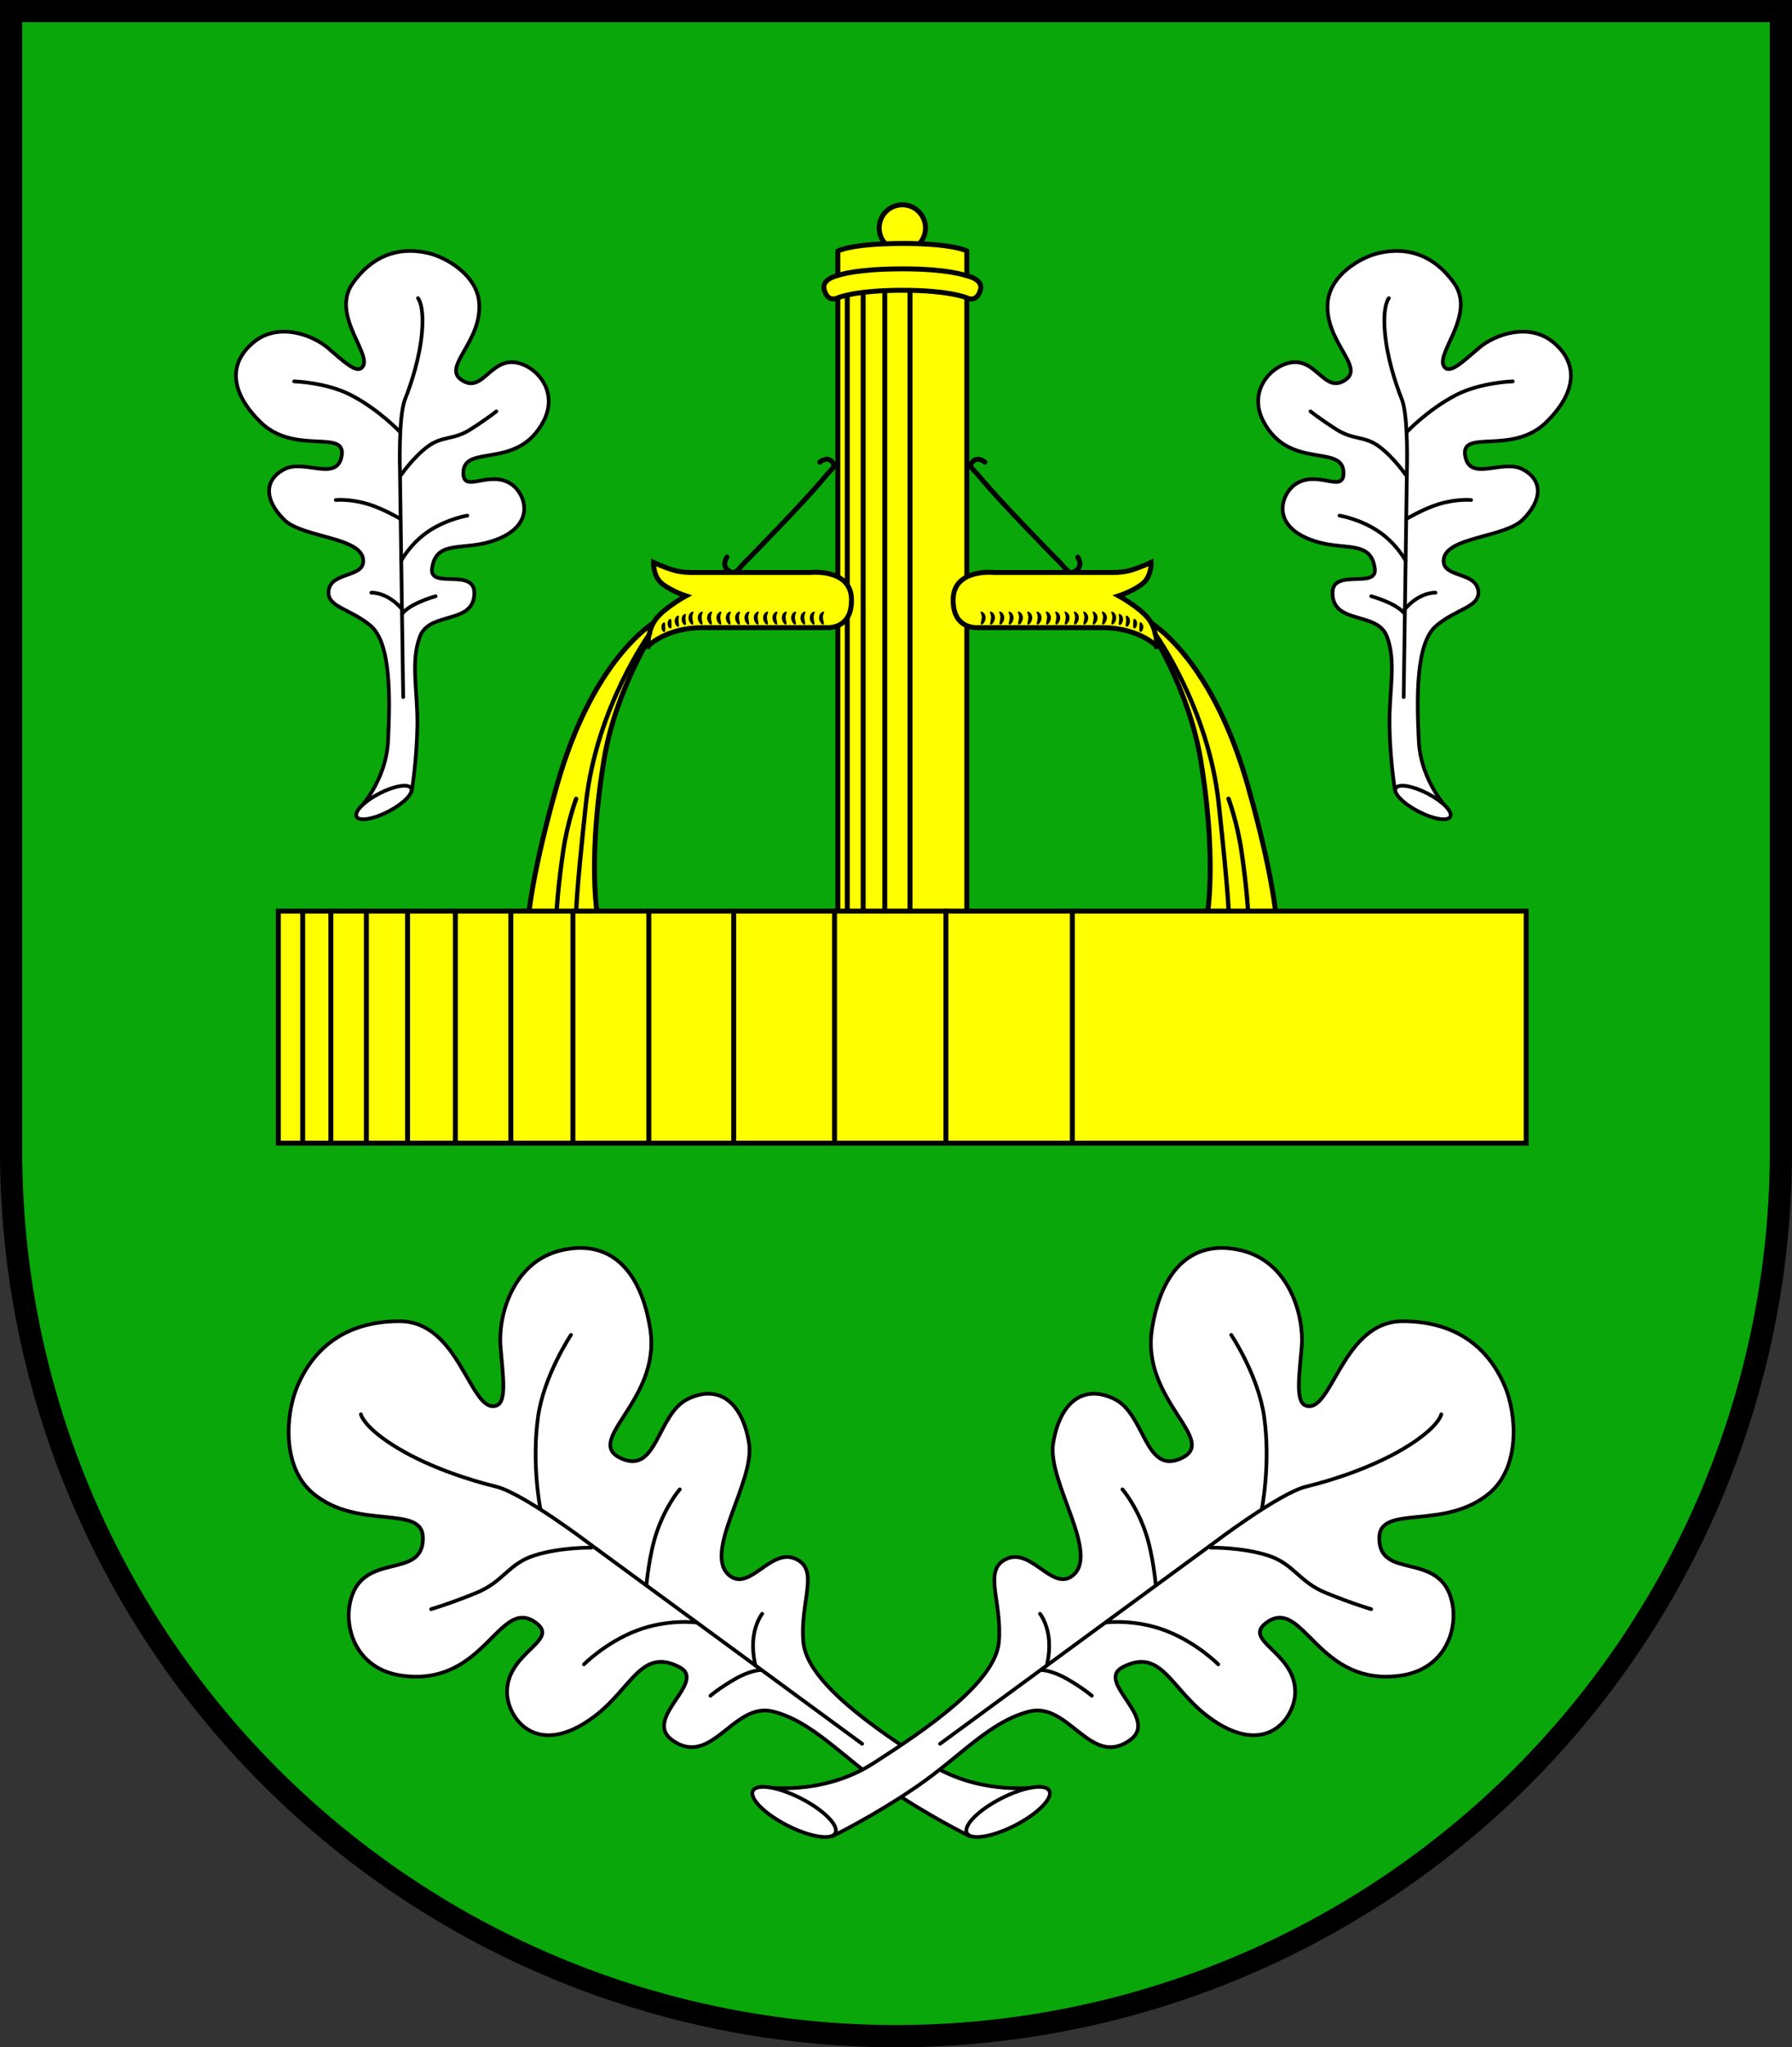
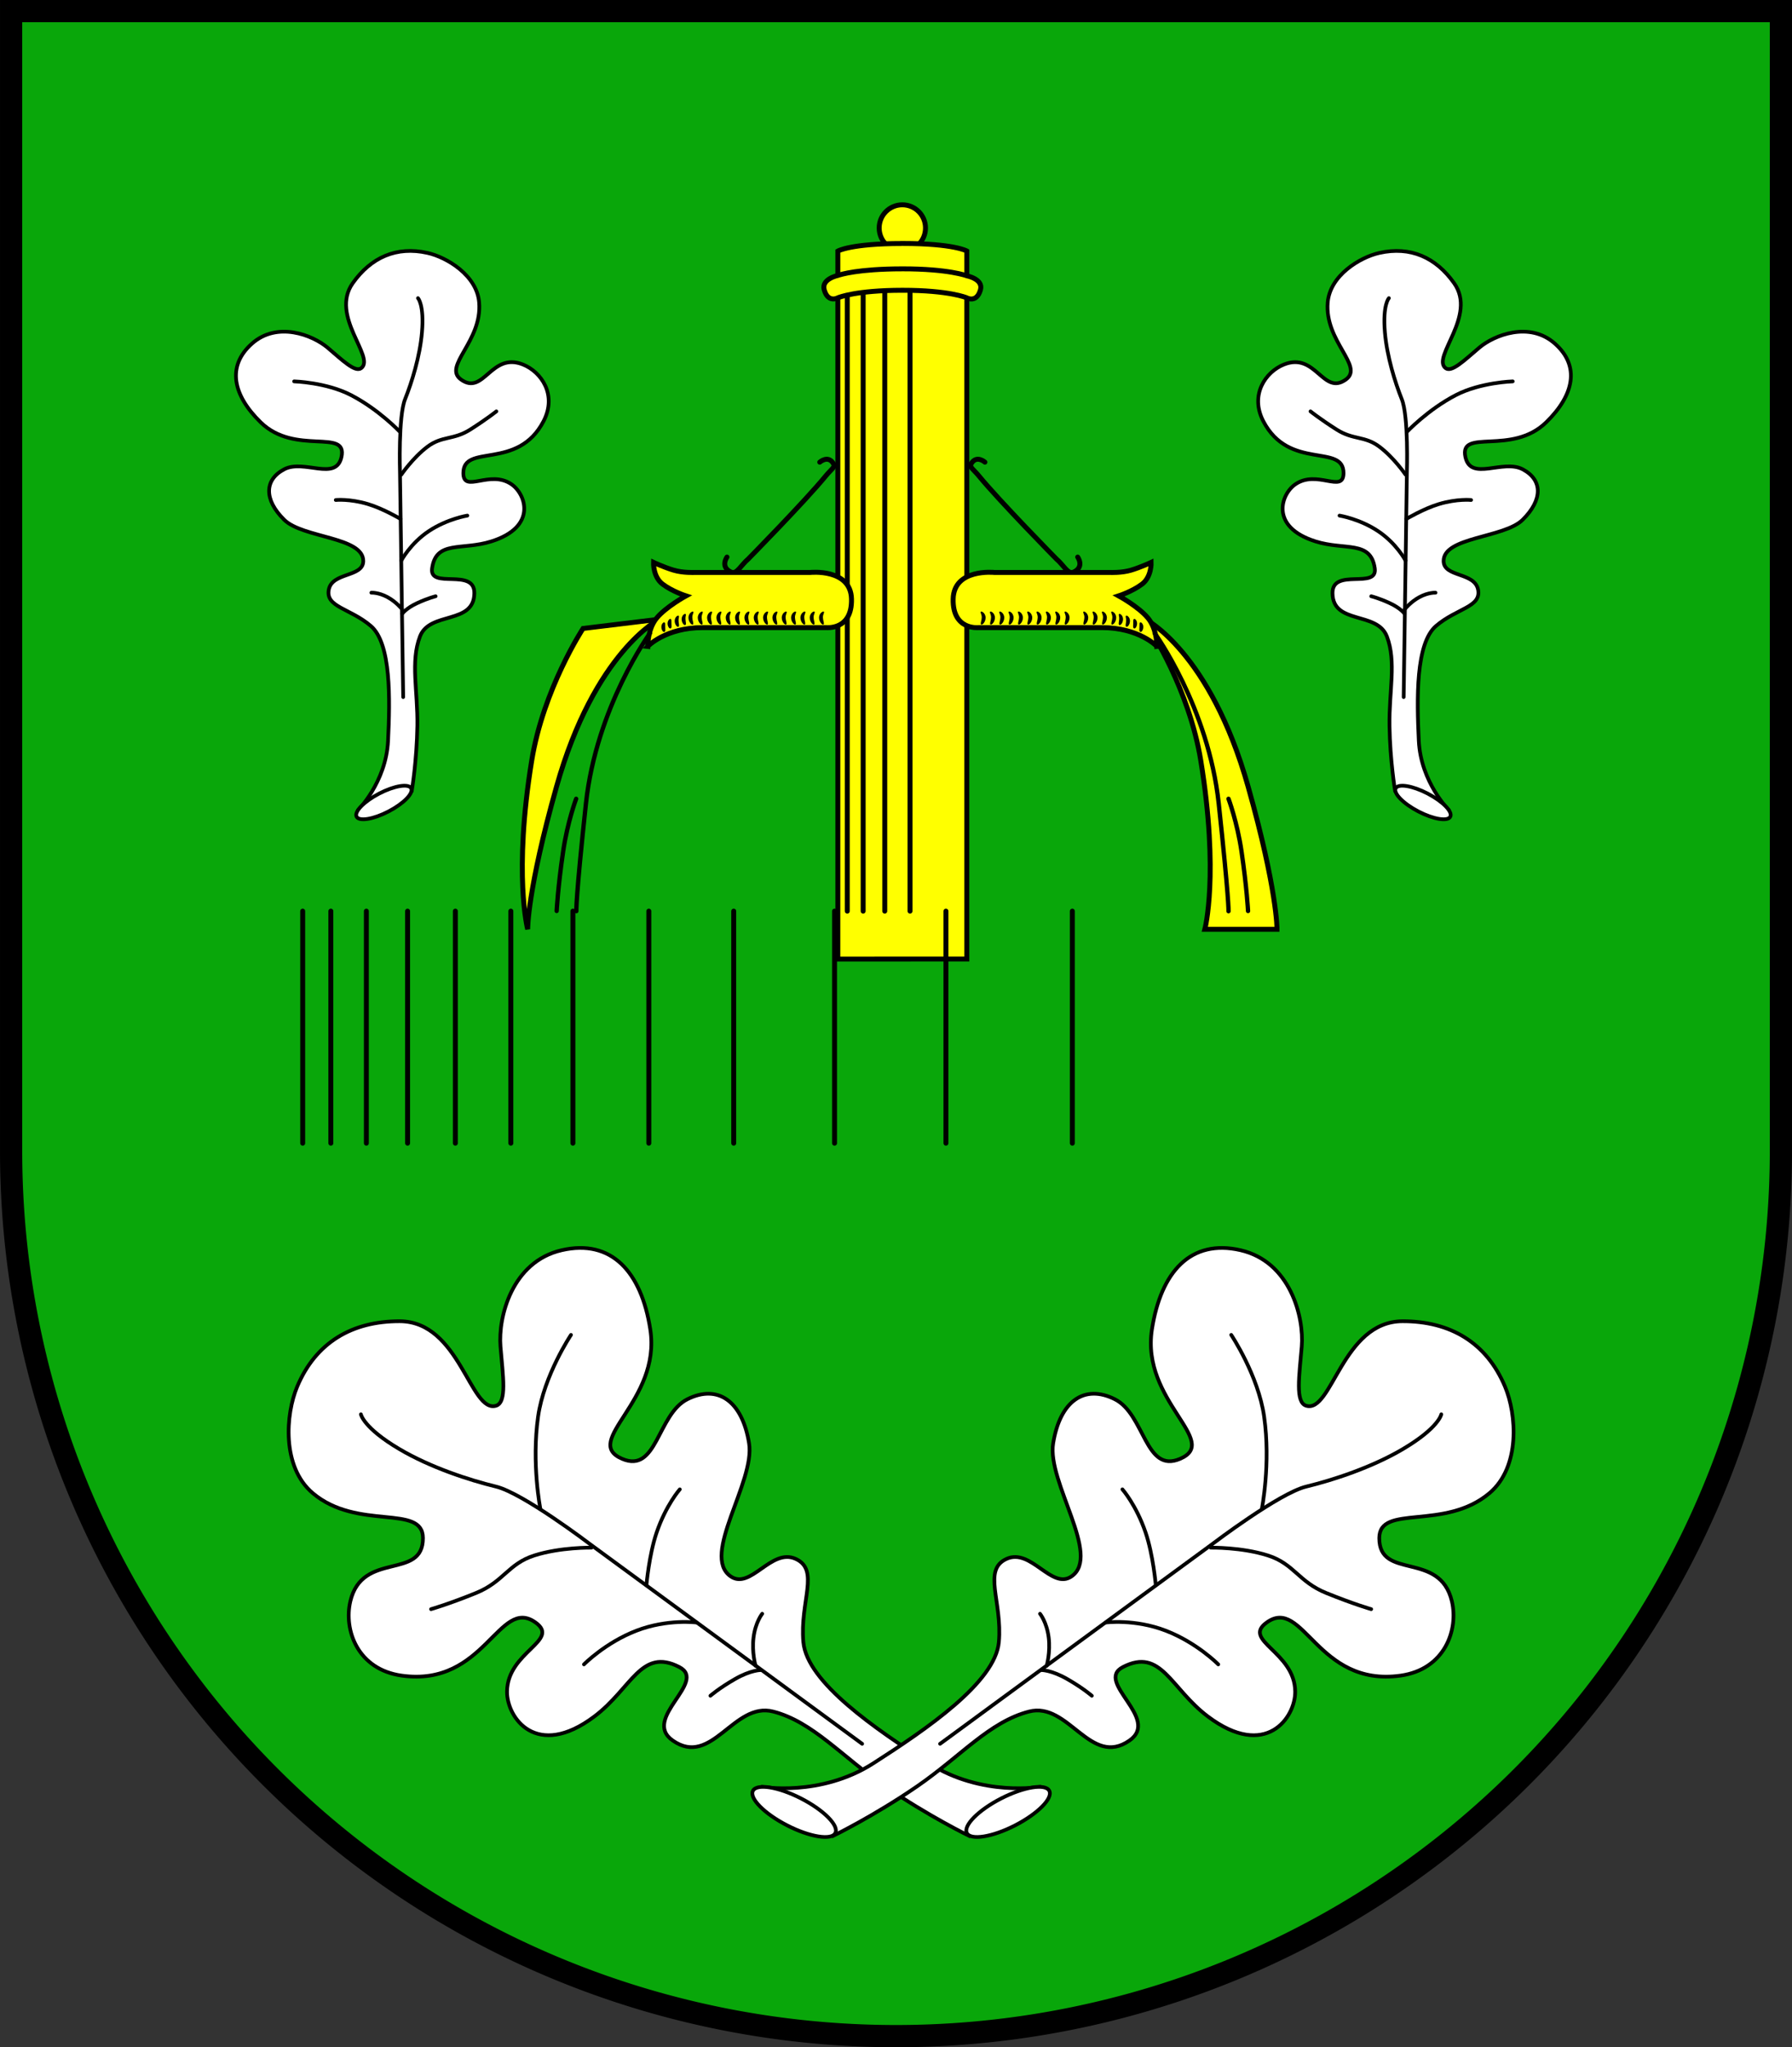
<svg xmlns="http://www.w3.org/2000/svg" xmlns:ns1="http://www.inkscape.org/namespaces/inkscape" xmlns:ns2="http://sodipodi.sourceforge.net/DTD/sodipodi-0.dtd" width="145.204mm" height="165.842mm" viewBox="0 0 145.204 165.842" version="1.1" id="svg4928" ns1:version="1.2.2 (732a01da63, 2022-12-09)" ns2:docname="Wappen Quickborn Di2.svg">
  <rect x="0" y="0" width="145.204" height="165.842" fill="#333333" stroke="none" />
  <ns2:namedview id="namedview4930" pagecolor="#ffffff" bordercolor="#666666" borderopacity="1.0" ns1:showpageshadow="2" ns1:pageopacity="0.0" ns1:pagecheckerboard="0" ns1:deskcolor="#d1d1d1" ns1:document-units="mm" showgrid="false" ns1:zoom="0.85398391" ns1:cx="274.00984" ns1:cy="314.40873" ns1:current-layer="layer1" />
  <defs id="defs4925">
    <ns1:path-effect effect="powerstroke" id="path-effect1521" is_visible="true" lpeversion="1" offset_points="0.378,0.088 | 1.002,0.157 | 1.565,0.111" not_jump="false" sort_points="true" interpolator_type="CentripetalCatmullRom" interpolator_beta="0.2" start_linecap_type="zerowidth" linejoin_type="round" miter_limit="4" scale_width="1" end_linecap_type="zerowidth" />
    <ns1:path-effect effect="powerstroke" id="path-effect1527" is_visible="true" lpeversion="1" offset_points="0.378,0.088 | 1.002,0.157 | 1.565,0.111" not_jump="false" sort_points="true" interpolator_type="CentripetalCatmullRom" interpolator_beta="0.2" start_linecap_type="zerowidth" linejoin_type="round" miter_limit="4" scale_width="1" end_linecap_type="zerowidth" />
    <ns1:path-effect effect="powerstroke" id="path-effect1533" is_visible="true" lpeversion="1" offset_points="0.378,0.088 | 1.002,0.157 | 1.565,0.111" not_jump="false" sort_points="true" interpolator_type="CentripetalCatmullRom" interpolator_beta="0.2" start_linecap_type="zerowidth" linejoin_type="round" miter_limit="4" scale_width="1" end_linecap_type="zerowidth" />
    <ns1:path-effect effect="powerstroke" id="path-effect1539" is_visible="true" lpeversion="1" offset_points="0.378,0.088 | 1.002,0.157 | 1.565,0.111" not_jump="false" sort_points="true" interpolator_type="CentripetalCatmullRom" interpolator_beta="0.2" start_linecap_type="zerowidth" linejoin_type="round" miter_limit="4" scale_width="1" end_linecap_type="zerowidth" />
    <ns1:path-effect effect="powerstroke" id="path-effect1545" is_visible="true" lpeversion="1" offset_points="0.378,0.088 | 1.002,0.157 | 1.565,0.111" not_jump="false" sort_points="true" interpolator_type="CentripetalCatmullRom" interpolator_beta="0.2" start_linecap_type="zerowidth" linejoin_type="round" miter_limit="4" scale_width="1" end_linecap_type="zerowidth" />
    <ns1:path-effect effect="powerstroke" id="path-effect1551" is_visible="true" lpeversion="1" offset_points="0.378,0.088 | 1.002,0.157 | 1.565,0.111" not_jump="false" sort_points="true" interpolator_type="CentripetalCatmullRom" interpolator_beta="0.2" start_linecap_type="zerowidth" linejoin_type="round" miter_limit="4" scale_width="1" end_linecap_type="zerowidth" />
    <ns1:path-effect effect="powerstroke" id="path-effect1557" is_visible="true" lpeversion="1" offset_points="0.378,0.088 | 1.002,0.157 | 1.565,0.111" not_jump="false" sort_points="true" interpolator_type="CentripetalCatmullRom" interpolator_beta="0.2" start_linecap_type="zerowidth" linejoin_type="round" miter_limit="4" scale_width="1" end_linecap_type="zerowidth" />
    <ns1:path-effect effect="powerstroke" id="path-effect1563" is_visible="true" lpeversion="1" offset_points="0.378,0.088 | 1.002,0.157 | 1.565,0.111" not_jump="false" sort_points="true" interpolator_type="CentripetalCatmullRom" interpolator_beta="0.2" start_linecap_type="zerowidth" linejoin_type="round" miter_limit="4" scale_width="1" end_linecap_type="zerowidth" />
    <ns1:path-effect effect="powerstroke" id="path-effect1569" is_visible="true" lpeversion="1" offset_points="0.378,0.088 | 1.002,0.157 | 1.565,0.111" not_jump="false" sort_points="true" interpolator_type="CentripetalCatmullRom" interpolator_beta="0.2" start_linecap_type="zerowidth" linejoin_type="round" miter_limit="4" scale_width="1" end_linecap_type="zerowidth" />
    <ns1:path-effect effect="powerstroke" id="path-effect1575" is_visible="true" lpeversion="1" offset_points="0.378,0.088 | 1.002,0.157 | 1.565,0.111" not_jump="false" sort_points="true" interpolator_type="CentripetalCatmullRom" interpolator_beta="0.2" start_linecap_type="zerowidth" linejoin_type="round" miter_limit="4" scale_width="1" end_linecap_type="zerowidth" />
    <ns1:path-effect effect="powerstroke" id="path-effect1581" is_visible="true" lpeversion="1" offset_points="0.378,0.088 | 1.002,0.157 | 1.565,0.111" not_jump="false" sort_points="true" interpolator_type="CentripetalCatmullRom" interpolator_beta="0.2" start_linecap_type="zerowidth" linejoin_type="round" miter_limit="4" scale_width="1" end_linecap_type="zerowidth" />
    <ns1:path-effect effect="powerstroke" id="path-effect1587" is_visible="true" lpeversion="1" offset_points="0.378,0.088 | 1.002,0.157 | 1.565,0.111" not_jump="false" sort_points="true" interpolator_type="CentripetalCatmullRom" interpolator_beta="0.2" start_linecap_type="zerowidth" linejoin_type="round" miter_limit="4" scale_width="1" end_linecap_type="zerowidth" />
    <ns1:path-effect effect="powerstroke" id="path-effect1593" is_visible="true" lpeversion="1" offset_points="0.378,0.088 | 1.002,0.157 | 1.565,0.111" not_jump="false" sort_points="true" interpolator_type="CentripetalCatmullRom" interpolator_beta="0.2" start_linecap_type="zerowidth" linejoin_type="round" miter_limit="4" scale_width="1" end_linecap_type="zerowidth" />
    <ns1:path-effect effect="powerstroke" id="path-effect1599" is_visible="true" lpeversion="1" offset_points="0.378,0.088 | 1.002,0.157 | 1.565,0.111" not_jump="false" sort_points="true" interpolator_type="CentripetalCatmullRom" interpolator_beta="0.2" start_linecap_type="zerowidth" linejoin_type="round" miter_limit="4" scale_width="1" end_linecap_type="zerowidth" />
    <ns1:path-effect effect="powerstroke" id="path-effect1605" is_visible="true" lpeversion="1" offset_points="0.378,0.088 | 1.002,0.157 | 1.565,0.111" not_jump="false" sort_points="true" interpolator_type="CentripetalCatmullRom" interpolator_beta="0.2" start_linecap_type="zerowidth" linejoin_type="round" miter_limit="4" scale_width="1" end_linecap_type="zerowidth" />
    <ns1:path-effect effect="powerstroke" id="path-effect1611" is_visible="true" lpeversion="1" offset_points="0.378,0.088 | 1.002,0.157 | 1.565,0.111" not_jump="false" sort_points="true" interpolator_type="CentripetalCatmullRom" interpolator_beta="0.2" start_linecap_type="zerowidth" linejoin_type="round" miter_limit="4" scale_width="1" end_linecap_type="zerowidth" />
    <ns1:path-effect effect="powerstroke" id="path-effect1617" is_visible="true" lpeversion="1" offset_points="0.378,0.088 | 1.002,0.157 | 1.565,0.111" not_jump="false" sort_points="true" interpolator_type="CentripetalCatmullRom" interpolator_beta="0.2" start_linecap_type="zerowidth" linejoin_type="round" miter_limit="4" scale_width="1" end_linecap_type="zerowidth" />
    <ns1:path-effect effect="powerstroke" id="path-effect1623" is_visible="true" lpeversion="1" offset_points="0.378,0.088 | 1.002,0.157 | 1.565,0.111" not_jump="false" sort_points="true" interpolator_type="CentripetalCatmullRom" interpolator_beta="0.2" start_linecap_type="zerowidth" linejoin_type="round" miter_limit="4" scale_width="1" end_linecap_type="zerowidth" />
    <ns1:path-effect effect="powerstroke" id="path-effect1629" is_visible="true" lpeversion="1" offset_points="0.378,0.088 | 1.002,0.157 | 1.565,0.111" not_jump="false" sort_points="true" interpolator_type="CentripetalCatmullRom" interpolator_beta="0.2" start_linecap_type="zerowidth" linejoin_type="round" miter_limit="4" scale_width="1" end_linecap_type="zerowidth" />
    <ns1:path-effect effect="powerstroke" id="path-effect1694" is_visible="true" lpeversion="1" offset_points="0.378,0.088 | 1.002,0.157 | 1.565,0.111" not_jump="false" sort_points="true" interpolator_type="CentripetalCatmullRom" interpolator_beta="0.2" start_linecap_type="zerowidth" linejoin_type="round" miter_limit="4" scale_width="1" end_linecap_type="zerowidth" />
    <ns1:path-effect effect="powerstroke" id="path-effect1698" is_visible="true" lpeversion="1" offset_points="0.378,0.088 | 1.002,0.157 | 1.565,0.111" not_jump="false" sort_points="true" interpolator_type="CentripetalCatmullRom" interpolator_beta="0.2" start_linecap_type="zerowidth" linejoin_type="round" miter_limit="4" scale_width="1" end_linecap_type="zerowidth" />
    <ns1:path-effect effect="powerstroke" id="path-effect1702" is_visible="true" lpeversion="1" offset_points="0.378,0.088 | 1.002,0.157 | 1.565,0.111" not_jump="false" sort_points="true" interpolator_type="CentripetalCatmullRom" interpolator_beta="0.2" start_linecap_type="zerowidth" linejoin_type="round" miter_limit="4" scale_width="1" end_linecap_type="zerowidth" />
    <ns1:path-effect effect="powerstroke" id="path-effect1706" is_visible="true" lpeversion="1" offset_points="0.378,0.088 | 1.002,0.157 | 1.565,0.111" not_jump="false" sort_points="true" interpolator_type="CentripetalCatmullRom" interpolator_beta="0.2" start_linecap_type="zerowidth" linejoin_type="round" miter_limit="4" scale_width="1" end_linecap_type="zerowidth" />
    <ns1:path-effect effect="powerstroke" id="path-effect1710" is_visible="true" lpeversion="1" offset_points="0.378,0.088 | 1.002,0.157 | 1.565,0.111" not_jump="false" sort_points="true" interpolator_type="CentripetalCatmullRom" interpolator_beta="0.2" start_linecap_type="zerowidth" linejoin_type="round" miter_limit="4" scale_width="1" end_linecap_type="zerowidth" />
    <ns1:path-effect effect="powerstroke" id="path-effect1714" is_visible="true" lpeversion="1" offset_points="0.378,0.088 | 1.002,0.157 | 1.565,0.111" not_jump="false" sort_points="true" interpolator_type="CentripetalCatmullRom" interpolator_beta="0.2" start_linecap_type="zerowidth" linejoin_type="round" miter_limit="4" scale_width="1" end_linecap_type="zerowidth" />
    <ns1:path-effect effect="powerstroke" id="path-effect1718" is_visible="true" lpeversion="1" offset_points="0.378,0.088 | 1.002,0.157 | 1.565,0.111" not_jump="false" sort_points="true" interpolator_type="CentripetalCatmullRom" interpolator_beta="0.2" start_linecap_type="zerowidth" linejoin_type="round" miter_limit="4" scale_width="1" end_linecap_type="zerowidth" />
    <ns1:path-effect effect="powerstroke" id="path-effect1722" is_visible="true" lpeversion="1" offset_points="0.378,0.088 | 1.002,0.157 | 1.565,0.111" not_jump="false" sort_points="true" interpolator_type="CentripetalCatmullRom" interpolator_beta="0.2" start_linecap_type="zerowidth" linejoin_type="round" miter_limit="4" scale_width="1" end_linecap_type="zerowidth" />
    <ns1:path-effect effect="powerstroke" id="path-effect1726" is_visible="true" lpeversion="1" offset_points="0.378,0.088 | 1.002,0.157 | 1.565,0.111" not_jump="false" sort_points="true" interpolator_type="CentripetalCatmullRom" interpolator_beta="0.2" start_linecap_type="zerowidth" linejoin_type="round" miter_limit="4" scale_width="1" end_linecap_type="zerowidth" />
    <ns1:path-effect effect="powerstroke" id="path-effect1730" is_visible="true" lpeversion="1" offset_points="0.378,0.088 | 1.002,0.157 | 1.565,0.111" not_jump="false" sort_points="true" interpolator_type="CentripetalCatmullRom" interpolator_beta="0.2" start_linecap_type="zerowidth" linejoin_type="round" miter_limit="4" scale_width="1" end_linecap_type="zerowidth" />
    <ns1:path-effect effect="powerstroke" id="path-effect1734" is_visible="true" lpeversion="1" offset_points="0.378,0.088 | 1.002,0.157 | 1.565,0.111" not_jump="false" sort_points="true" interpolator_type="CentripetalCatmullRom" interpolator_beta="0.2" start_linecap_type="zerowidth" linejoin_type="round" miter_limit="4" scale_width="1" end_linecap_type="zerowidth" />
    <ns1:path-effect effect="powerstroke" id="path-effect1738" is_visible="true" lpeversion="1" offset_points="0.378,0.088 | 1.002,0.157 | 1.565,0.111" not_jump="false" sort_points="true" interpolator_type="CentripetalCatmullRom" interpolator_beta="0.2" start_linecap_type="zerowidth" linejoin_type="round" miter_limit="4" scale_width="1" end_linecap_type="zerowidth" />
    <ns1:path-effect effect="powerstroke" id="path-effect1742" is_visible="true" lpeversion="1" offset_points="0.378,0.088 | 1.002,0.157 | 1.565,0.111" not_jump="false" sort_points="true" interpolator_type="CentripetalCatmullRom" interpolator_beta="0.2" start_linecap_type="zerowidth" linejoin_type="round" miter_limit="4" scale_width="1" end_linecap_type="zerowidth" />
    <ns1:path-effect effect="powerstroke" id="path-effect1746" is_visible="true" lpeversion="1" offset_points="0.378,0.088 | 1.002,0.157 | 1.565,0.111" not_jump="false" sort_points="true" interpolator_type="CentripetalCatmullRom" interpolator_beta="0.2" start_linecap_type="zerowidth" linejoin_type="round" miter_limit="4" scale_width="1" end_linecap_type="zerowidth" />
    <ns1:path-effect effect="powerstroke" id="path-effect1750" is_visible="true" lpeversion="1" offset_points="0.378,0.088 | 1.002,0.157 | 1.565,0.111" not_jump="false" sort_points="true" interpolator_type="CentripetalCatmullRom" interpolator_beta="0.2" start_linecap_type="zerowidth" linejoin_type="round" miter_limit="4" scale_width="1" end_linecap_type="zerowidth" />
    <ns1:path-effect effect="powerstroke" id="path-effect1754" is_visible="true" lpeversion="1" offset_points="0.378,0.088 | 1.002,0.157 | 1.565,0.111" not_jump="false" sort_points="true" interpolator_type="CentripetalCatmullRom" interpolator_beta="0.2" start_linecap_type="zerowidth" linejoin_type="round" miter_limit="4" scale_width="1" end_linecap_type="zerowidth" />
    <ns1:path-effect effect="powerstroke" id="path-effect1758" is_visible="true" lpeversion="1" offset_points="0.378,0.088 | 1.002,0.157 | 1.565,0.111" not_jump="false" sort_points="true" interpolator_type="CentripetalCatmullRom" interpolator_beta="0.2" start_linecap_type="zerowidth" linejoin_type="round" miter_limit="4" scale_width="1" end_linecap_type="zerowidth" />
    <ns1:path-effect effect="powerstroke" id="path-effect1762" is_visible="true" lpeversion="1" offset_points="0.378,0.088 | 1.002,0.157 | 1.565,0.111" not_jump="false" sort_points="true" interpolator_type="CentripetalCatmullRom" interpolator_beta="0.2" start_linecap_type="zerowidth" linejoin_type="round" miter_limit="4" scale_width="1" end_linecap_type="zerowidth" />
    <ns1:path-effect effect="powerstroke" id="path-effect1766" is_visible="true" lpeversion="1" offset_points="0.378,0.088 | 1.002,0.157 | 1.565,0.111" not_jump="false" sort_points="true" interpolator_type="CentripetalCatmullRom" interpolator_beta="0.2" start_linecap_type="zerowidth" linejoin_type="round" miter_limit="4" scale_width="1" end_linecap_type="zerowidth" />
  </defs>
  <g ns1:label="Ebene 1" ns1:groupmode="layer" id="layer1" transform="translate(-527.69,-66.838)">
    <g id="g4556" transform="translate(494.724,-2.112)">
      <path id="path3131" style="fill:#09a70a;fill-opacity:1;stroke:#000000;stroke-width:1.8;stroke-linecap:round;stroke-dasharray:none" d="m 33.867,69.85 v 92.34 a 71.702,71.702 0 0 0 71.702,71.702 71.702,71.702 0 0 0 71.702,-71.702 71.702,71.702 0 0 0 0,-5.1e-4 V 69.85 Z" />
      <g id="g2107" transform="translate(-215.061,-5.629)">
        <circle style="fill:#ffff00;stroke:#000000;stroke-width:0.4;stroke-linecap:round" id="path1290" cx="321.142" cy="93.047" r="1.877" />
        <path style="fill:#ffff00;stroke:#000000;stroke-width:0.4;stroke-linecap:round" d="m 340.837,124.741 c 0,0 5.238,2.619 8.325,13.564 2.372,8.408 2.339,11.553 2.339,11.553 l -5.847,-4e-5 c 0,0 1.169,-4.443 -0.327,-13.657 -0.946,-5.823 -4.163,-10.711 -4.163,-10.711 z" id="path1360" ns2:nodetypes="csccscc" ns1:transform-center-x="-25.027198" ns1:transform-center-y="3.4202582" />
        <path id="path1059" style="fill:#ffff00;stroke:#000000;stroke-width:0.4;stroke-linecap:round" d="m 321.15,94.302 -0.008,0.175 -0.008,-0.171 c -4.182,0 -5.217,0.61 -5.217,0.61 v 57.359 l 10.451,-0.005 V 94.912 c 0,0 -1.036,-0.61 -5.217,-0.61 z" ns2:nodetypes="cccccccc" />
-         <path style="fill:#ffff00;stroke:#000000;stroke-width:0.4;stroke-linecap:round" d="m 301.447,124.741 c 0,0 -5.238,2.619 -8.325,13.564 -2.372,8.408 -2.339,11.553 -2.339,11.553 l 5.847,-4e-5 c 0,0 -1.169,-4.443 0.327,-13.657 0.946,-5.823 4.163,-10.711 4.163,-10.711 z" id="path1358" ns2:nodetypes="csccscc" />
-         <path id="rect843" style="fill:#ffff00;stroke:#000000;stroke-width:0.4;stroke-linecap:round" d="m 270.578,148.387 v 18.799 h 50.556 50.556 v -18.799 h -50.556 z" />
+         <path style="fill:#ffff00;stroke:#000000;stroke-width:0.4;stroke-linecap:round" d="m 301.447,124.741 c 0,0 -5.238,2.619 -8.325,13.564 -2.372,8.408 -2.339,11.553 -2.339,11.553 c 0,0 -1.169,-4.443 0.327,-13.657 0.946,-5.823 4.163,-10.711 4.163,-10.711 z" id="path1358" ns2:nodetypes="csccscc" />
        <path id="path1294" style="fill:#ffff00;stroke:#000000;stroke-width:0.4;stroke-linecap:round" d="m 321.142,96.358 c -3.61,0.004 -4.99,0.462 -5.193,0.523 l -0.018,0.008 c 0,0 -1.372,0.284 -1.119,1.169 0.315,1.102 1.105,0.644 1.105,0.644 0.105,-0.04 1.489,-0.605 5.225,-0.608 3.813,-0.004 5.226,0.612 5.226,0.612 l 0.003,0.002 c 0,0 0.787,0.452 1.102,-0.65 0.253,-0.885 -1.134,-1.143 -1.134,-1.143 l 0.082,0.025 c -0.044,-0.019 -1.525,-0.586 -5.278,-0.582 z" ns2:nodetypes="sccscsccsccss" />
        <path style="fill:none;stroke:#000000;stroke-width:0.4;stroke-linecap:round" d="m 314.449,112.019 c 0,0 0.688,-0.615 1.116,0.131 0.159,0.276 -0.189,0.449 -0.619,0.973 -1.698,2.072 -6.285,6.733 -6.285,6.733 -0.598,0.507 -0.936,1.274 -1.381,1.075 -0.93,-0.415 -0.347,-1.224 -0.347,-1.224" id="path1362" ns2:nodetypes="csscsc" />
        <path style="fill:none;stroke:#000000;stroke-width:0.4;stroke-linecap:round" d="m 327.834,112.019 c 0,0 -0.688,-0.615 -1.116,0.131 -0.159,0.276 0.189,0.449 0.619,0.973 1.698,2.072 6.285,6.733 6.285,6.733 0.598,0.507 0.936,1.274 1.381,1.075 0.93,-0.415 0.347,-1.224 0.347,-1.224" id="path1364" ns2:nodetypes="csscsc" ns1:transform-center-x="-9.963126" ns1:transform-center-y="-2.6178366" />
        <path style="fill:#ffff00;stroke:#000000;stroke-width:0.4;stroke-linecap:round" d="m 341.772,126.944 c 0,0 -1.439,-1.524 -4.467,-1.524 h -3.789 -6.221 c 0,0 -2.092,0.223 -2.035,-2.315 0.057,-2.502 3.344,-2.152 3.344,-2.152 h 9.378 c 0,0 0.922,0.044 1.699,-0.187 0.777,-0.232 1.621,-0.628 1.621,-0.628 0,0 0.05,1.158 -0.728,1.753 -0.777,0.595 -1.902,0.959 -1.902,0.959 0,0 1.604,0.876 2.365,1.786 0.761,0.909 0.733,2.308 0.733,2.308 z" id="path1236" ns2:nodetypes="csccsccscscsc" ns1:transform-center-x="-12.37478" ns1:transform-center-y="5.8948042" />
        <path style="fill:none;stroke:#000000;stroke-width:0.4;stroke-linecap:round" d="m 272.554,148.387 v 18.799" id="path1392" />
        <path style="fill:none;stroke:#000000;stroke-width:0.4;stroke-linecap:round" d="m 274.836,148.387 v 18.799" id="path1394" />
        <path style="fill:none;stroke:#000000;stroke-width:0.4;stroke-linecap:round" d="m 277.713,148.387 v 18.799" id="path1396" />
        <path style="fill:none;stroke:#000000;stroke-width:0.4;stroke-linecap:round" d="m 281.054,148.387 v 18.799" id="path1398" />
        <path style="fill:none;stroke:#000000;stroke-width:0.4;stroke-linecap:round" d="m 284.923,148.387 v 18.799" id="path1400" />
        <path style="fill:none;stroke:#000000;stroke-width:0.4;stroke-linecap:round" d="m 289.421,148.387 v 18.799" id="path1402" />
        <path style="fill:none;stroke:#000000;stroke-width:0.4;stroke-linecap:round" d="m 294.448,148.387 v 18.799" id="path1404" />
        <path style="fill:none;stroke:#000000;stroke-width:0.4;stroke-linecap:round" d="m 300.6,148.387 v 18.799" id="path1406" />
        <path style="fill:none;stroke:#000000;stroke-width:0.4;stroke-linecap:round" d="m 307.479,148.387 v 18.799" id="path1408" />
        <path style="fill:none;stroke:#000000;stroke-width:0.4;stroke-linecap:round" d="m 315.648,148.387 v 18.799" id="path1410" />
        <path style="fill:none;stroke:#000000;stroke-width:0.4;stroke-linecap:round" d="m 324.676,148.387 v 18.799" id="path1412" />
        <path style="fill:none;stroke:#000000;stroke-width:0.4;stroke-linecap:round" d="m 334.917,148.387 v 18.799" id="path1414" />
        <path style="fill:none;stroke:#000000;stroke-width:0.4;stroke-linecap:round" d="M 319.718,98.135 V 148.387" id="path1455" />
        <path style="fill:none;stroke:#000000;stroke-width:0.4;stroke-linecap:round" d="M 321.765,98.135 V 148.387" id="path1457" />
        <path style="fill:none;stroke:#000000;stroke-width:0.4;stroke-linecap:round" d="M 317.967,98.358 V 148.387" id="path1459" ns2:nodetypes="cc" />
        <path style="fill:none;stroke:#000000;stroke-width:0.4;stroke-linecap:round" d="M 316.681,98.54 V 148.387" id="path1461" ns2:nodetypes="cc" />
        <path style="fill:#ffff00;stroke:#000000;stroke-width:0.4;stroke-linecap:round" d="m 300.511,126.944 c 0,0 1.439,-1.524 4.467,-1.524 h 3.789 6.221 c 0,0 2.092,0.223 2.035,-2.315 -0.057,-2.502 -3.344,-2.152 -3.344,-2.152 h -9.378 c 0,0 -0.922,0.044 -1.699,-0.187 -0.777,-0.232 -1.621,-0.628 -1.621,-0.628 0,0 -0.05,1.158 0.728,1.753 0.777,0.595 1.902,0.959 1.902,0.959 0,0 -1.604,0.876 -2.365,1.786 -0.761,0.909 -0.733,2.308 -0.733,2.308 z" id="path1234" ns2:nodetypes="csccsccscscsc" />
        <g id="g1511">
          <path style="fill:none;stroke:#000000;stroke-width:0.35;stroke-linecap:round;stroke-dasharray:none" d="m 300.698,125.864 c 0,0 -4.35,5.987 -5.192,13.798 -0.842,7.811 -0.778,8.725 -0.778,8.725" id="path1505" ns2:nodetypes="csc" />
          <path style="fill:none;stroke:#000000;stroke-width:0.35;stroke-linecap:round;stroke-dasharray:none" d="m 294.711,139.288 c 0,0 -0.702,1.871 -1.052,4.256 -0.433,2.945 -0.526,4.829 -0.526,4.829" id="path1507" ns2:nodetypes="csc" />
        </g>
        <g id="g1517" ns1:transform-center-x="-24.232056" ns1:transform-center-y="-4.7625" transform="matrix(-1,0,0,1,642.284,0)">
          <path style="fill:none;stroke:#000000;stroke-width:0.35;stroke-linecap:round;stroke-dasharray:none" d="m 300.698,125.864 c 0,0 -4.35,5.987 -5.192,13.798 -0.842,7.811 -0.795,8.73 -0.795,8.73" id="path1513" ns2:nodetypes="csc" />
          <path style="fill:none;stroke:#000000;stroke-width:0.35;stroke-linecap:round;stroke-dasharray:none" d="m 294.711,139.288 c 0,0 -0.702,1.871 -1.052,4.256 -0.433,2.945 -0.53,4.834 -0.53,4.834" id="path1515" ns2:nodetypes="csc" />
        </g>
        <g id="g1650" style="fill:#000000">
          <path style="fill:#000000;fill-rule:nonzero;stroke:none;stroke-width:0.25;stroke-linecap:round;stroke-dasharray:none" d="m 314.793,124.142 c -0.006,-0.009 -0.028,-0.028 -0.08,-0.017 -0.02,0.004 -0.042,0.012 -0.064,0.025 -0.02,0.011 -0.043,0.027 -0.067,0.047 -0.044,0.037 -0.092,0.092 -0.129,0.167 -0.037,0.075 -0.06,0.165 -0.058,0.263 6e-4,0.089 0.02,0.173 0.049,0.246 0.029,0.076 0.068,0.139 0.106,0.186 0.01,0.013 0.021,0.025 0.03,0.036 0.091,0.099 0.163,0.086 0.179,0.073 0.021,-0.017 0.04,-0.071 0.015,-0.181 -0.003,-0.012 -0.006,-0.025 -0.009,-0.038 -0.012,-0.049 -0.025,-0.104 -0.036,-0.162 -0.011,-0.056 -0.018,-0.111 -0.02,-0.166 -0.003,-0.06 -4.8e-4,-0.11 0.008,-0.159 0.008,-0.049 0.022,-0.093 0.037,-0.133 0.008,-0.021 0.016,-0.04 0.022,-0.057 0.007,-0.018 0.013,-0.036 0.018,-0.053 0.011,-0.045 0.005,-0.066 -0.002,-0.078 z" id="path1519" ns1:path-effect="#path-effect1521" ns1:original-d="m 314.79343,124.14211 c 0,0 -0.25096,0.16269 -0.23976,0.47956 0.005,0.29056 0.20669,0.5457 0.20669,0.5457" ns2:nodetypes="ccc" />
          <path style="fill:#000000;fill-rule:nonzero;stroke:none;stroke-width:0.25;stroke-linecap:round;stroke-dasharray:none" d="m 304.21,124.142 c -0.006,-0.009 -0.028,-0.028 -0.08,-0.017 -0.02,0.004 -0.042,0.012 -0.064,0.025 -0.02,0.011 -0.043,0.027 -0.067,0.047 -0.044,0.037 -0.092,0.092 -0.129,0.167 -0.037,0.075 -0.06,0.165 -0.058,0.263 6e-4,0.089 0.02,0.173 0.049,0.246 0.029,0.076 0.068,0.139 0.106,0.186 0.01,0.013 0.021,0.025 0.03,0.036 0.091,0.099 0.163,0.086 0.179,0.073 0.021,-0.017 0.04,-0.071 0.015,-0.181 -0.003,-0.012 -0.006,-0.025 -0.009,-0.038 -0.012,-0.049 -0.025,-0.104 -0.036,-0.162 -0.011,-0.056 -0.018,-0.111 -0.02,-0.166 -0.003,-0.06 -4.8e-4,-0.11 0.008,-0.159 0.008,-0.049 0.022,-0.093 0.037,-0.133 0.008,-0.021 0.016,-0.04 0.022,-0.057 0.007,-0.018 0.013,-0.036 0.018,-0.053 0.011,-0.045 0.005,-0.066 -0.002,-0.078 z" id="path1523" ns1:path-effect="#path-effect1527" ns1:original-d="m 304.21005,124.14211 c 0,0 -0.25096,0.16269 -0.23976,0.47956 0.005,0.29056 0.20669,0.5457 0.20669,0.5457" ns2:nodetypes="ccc" />
          <path style="fill:#000000;fill-rule:nonzero;stroke:none;stroke-width:0.25;stroke-linecap:round;stroke-dasharray:none" d="m 304.966,124.142 c -0.006,-0.009 -0.028,-0.028 -0.08,-0.017 -0.02,0.004 -0.042,0.012 -0.064,0.025 -0.02,0.011 -0.043,0.027 -0.067,0.047 -0.044,0.037 -0.092,0.092 -0.129,0.167 -0.037,0.075 -0.06,0.165 -0.058,0.263 6e-4,0.089 0.02,0.173 0.049,0.246 0.03,0.076 0.068,0.139 0.106,0.186 0.01,0.013 0.021,0.025 0.03,0.036 0.091,0.099 0.163,0.086 0.179,0.073 0.021,-0.017 0.04,-0.071 0.015,-0.181 -0.003,-0.012 -0.006,-0.025 -0.009,-0.038 -0.012,-0.049 -0.025,-0.104 -0.036,-0.162 -0.011,-0.056 -0.018,-0.111 -0.02,-0.166 -0.003,-0.06 -4.8e-4,-0.11 0.008,-0.159 0.008,-0.049 0.022,-0.093 0.037,-0.133 0.008,-0.021 0.016,-0.04 0.022,-0.057 0.007,-0.018 0.013,-0.036 0.018,-0.053 0.011,-0.045 0.005,-0.066 -0.002,-0.078 z" id="path1529" ns1:path-effect="#path-effect1533" ns1:original-d="m 304.96608,124.14211 c 0,0 -0.25096,0.16269 -0.23976,0.47956 0.005,0.29056 0.20669,0.5457 0.20669,0.5457" ns2:nodetypes="ccc" />
          <path style="fill:#000000;fill-rule:nonzero;stroke:none;stroke-width:0.25;stroke-linecap:round;stroke-dasharray:none" d="m 305.722,124.142 c -0.006,-0.009 -0.028,-0.028 -0.08,-0.017 -0.02,0.004 -0.042,0.012 -0.064,0.025 -0.02,0.011 -0.043,0.027 -0.067,0.047 -0.044,0.037 -0.092,0.092 -0.129,0.167 -0.037,0.075 -0.06,0.165 -0.058,0.263 6e-4,0.089 0.02,0.173 0.049,0.246 0.029,0.076 0.068,0.139 0.106,0.186 0.01,0.013 0.021,0.025 0.03,0.036 0.091,0.099 0.163,0.086 0.179,0.073 0.021,-0.017 0.04,-0.071 0.015,-0.181 -0.003,-0.012 -0.006,-0.025 -0.009,-0.038 -0.012,-0.049 -0.025,-0.104 -0.036,-0.162 -0.011,-0.056 -0.018,-0.111 -0.02,-0.166 -0.003,-0.06 -4.8e-4,-0.11 0.008,-0.159 0.008,-0.049 0.022,-0.093 0.037,-0.133 0.008,-0.021 0.016,-0.04 0.022,-0.057 0.007,-0.018 0.013,-0.036 0.018,-0.053 0.011,-0.045 0.005,-0.066 -0.002,-0.078 z" id="path1535" ns1:path-effect="#path-effect1539" ns1:original-d="m 305.72203,124.14211 c 0,0 -0.25096,0.16269 -0.23976,0.47956 0.005,0.29056 0.20669,0.5457 0.20669,0.5457" ns2:nodetypes="ccc" />
          <path style="fill:#000000;fill-rule:nonzero;stroke:none;stroke-width:0.25;stroke-linecap:round;stroke-dasharray:none" d="m 306.478,124.142 c -0.006,-0.009 -0.028,-0.028 -0.08,-0.017 -0.02,0.004 -0.042,0.012 -0.064,0.025 -0.02,0.011 -0.043,0.027 -0.067,0.047 -0.044,0.037 -0.092,0.092 -0.129,0.167 -0.037,0.075 -0.06,0.165 -0.058,0.263 6e-4,0.089 0.02,0.173 0.049,0.246 0.03,0.076 0.068,0.139 0.106,0.186 0.01,0.013 0.021,0.025 0.03,0.036 0.091,0.099 0.163,0.086 0.179,0.073 0.021,-0.017 0.04,-0.071 0.015,-0.181 -0.003,-0.012 -0.006,-0.025 -0.009,-0.038 -0.012,-0.049 -0.025,-0.104 -0.036,-0.162 -0.011,-0.056 -0.018,-0.111 -0.02,-0.166 -0.003,-0.06 -4.8e-4,-0.11 0.008,-0.159 0.008,-0.049 0.022,-0.093 0.037,-0.133 0.008,-0.021 0.016,-0.04 0.022,-0.057 0.007,-0.018 0.013,-0.036 0.018,-0.053 0.011,-0.045 0.005,-0.066 -0.002,-0.078 z" id="path1541" ns1:path-effect="#path-effect1545" ns1:original-d="m 306.47799,124.14211 c 0,0 -0.25096,0.16269 -0.23976,0.47956 0.005,0.29056 0.20669,0.5457 0.20669,0.5457" ns2:nodetypes="ccc" />
          <path style="fill:#000000;fill-rule:nonzero;stroke:none;stroke-width:0.25;stroke-linecap:round;stroke-dasharray:none" d="m 307.234,124.142 c -0.006,-0.009 -0.028,-0.028 -0.08,-0.017 -0.02,0.004 -0.042,0.012 -0.064,0.025 -0.02,0.011 -0.043,0.027 -0.067,0.047 -0.044,0.037 -0.092,0.092 -0.129,0.167 -0.037,0.075 -0.06,0.165 -0.058,0.263 6e-4,0.089 0.02,0.173 0.049,0.246 0.029,0.076 0.068,0.139 0.106,0.186 0.01,0.013 0.021,0.025 0.03,0.036 0.091,0.099 0.163,0.086 0.179,0.073 0.021,-0.017 0.04,-0.071 0.015,-0.181 -0.003,-0.012 -0.006,-0.025 -0.009,-0.038 -0.012,-0.049 -0.025,-0.104 -0.036,-0.162 -0.011,-0.056 -0.018,-0.111 -0.02,-0.166 -0.003,-0.06 -4.8e-4,-0.11 0.008,-0.159 0.008,-0.049 0.022,-0.093 0.037,-0.133 0.008,-0.021 0.016,-0.04 0.022,-0.057 0.007,-0.018 0.013,-0.036 0.018,-0.053 0.011,-0.045 0.005,-0.066 -0.002,-0.078 z" id="path1547" ns1:path-effect="#path-effect1551" ns1:original-d="m 307.23394,124.14211 c 0,0 -0.25096,0.16269 -0.23976,0.47956 0.005,0.29056 0.20669,0.5457 0.20669,0.5457" ns2:nodetypes="ccc" />
          <path style="fill:#000000;fill-rule:nonzero;stroke:none;stroke-width:0.25;stroke-linecap:round;stroke-dasharray:none" d="m 307.99,124.142 c -0.006,-0.009 -0.028,-0.028 -0.08,-0.017 -0.02,0.004 -0.042,0.012 -0.064,0.025 -0.02,0.011 -0.043,0.027 -0.067,0.047 -0.044,0.037 -0.092,0.092 -0.129,0.167 -0.037,0.075 -0.06,0.165 -0.058,0.263 6e-4,0.089 0.02,0.173 0.049,0.246 0.03,0.076 0.068,0.139 0.106,0.186 0.01,0.013 0.021,0.025 0.03,0.036 0.091,0.099 0.163,0.086 0.179,0.073 0.021,-0.017 0.04,-0.071 0.015,-0.181 -0.003,-0.012 -0.006,-0.025 -0.009,-0.038 -0.012,-0.049 -0.025,-0.104 -0.036,-0.162 -0.011,-0.056 -0.018,-0.111 -0.02,-0.166 -0.003,-0.06 -4.8e-4,-0.11 0.008,-0.159 0.008,-0.049 0.022,-0.093 0.037,-0.133 0.008,-0.021 0.016,-0.04 0.022,-0.057 0.007,-0.018 0.013,-0.036 0.018,-0.053 0.011,-0.045 0.005,-0.066 -0.002,-0.078 z" id="path1553" ns1:path-effect="#path-effect1557" ns1:original-d="m 307.9899,124.14211 c 0,0 -0.25096,0.16269 -0.23976,0.47956 0.005,0.29056 0.20669,0.5457 0.20669,0.5457" ns2:nodetypes="ccc" />
          <path style="fill:#000000;fill-rule:nonzero;stroke:none;stroke-width:0.25;stroke-linecap:round;stroke-dasharray:none" d="m 308.746,124.142 c -0.006,-0.009 -0.028,-0.028 -0.08,-0.017 -0.02,0.004 -0.042,0.012 -0.064,0.025 -0.02,0.011 -0.043,0.027 -0.067,0.047 -0.044,0.037 -0.092,0.092 -0.129,0.167 -0.037,0.075 -0.06,0.165 -0.058,0.263 6e-4,0.089 0.02,0.173 0.049,0.246 0.029,0.076 0.068,0.139 0.106,0.186 0.01,0.013 0.021,0.025 0.03,0.036 0.091,0.099 0.163,0.086 0.179,0.073 0.021,-0.017 0.04,-0.071 0.015,-0.181 -0.003,-0.012 -0.006,-0.025 -0.009,-0.038 -0.012,-0.049 -0.025,-0.104 -0.036,-0.162 -0.011,-0.056 -0.018,-0.111 -0.02,-0.166 -0.003,-0.06 -4.8e-4,-0.11 0.008,-0.159 0.008,-0.049 0.022,-0.093 0.037,-0.133 0.008,-0.021 0.016,-0.04 0.022,-0.057 0.007,-0.018 0.013,-0.036 0.018,-0.053 0.011,-0.045 0.005,-0.066 -0.002,-0.078 z" id="path1559" ns1:path-effect="#path-effect1563" ns1:original-d="m 308.74585,124.14211 c 0,0 -0.25096,0.16269 -0.23976,0.47956 0.005,0.29056 0.20669,0.5457 0.20669,0.5457" ns2:nodetypes="ccc" />
          <path style="fill:#000000;fill-rule:nonzero;stroke:none;stroke-width:0.25;stroke-linecap:round;stroke-dasharray:none" d="m 309.502,124.142 c -0.006,-0.009 -0.028,-0.028 -0.08,-0.017 -0.02,0.004 -0.042,0.012 -0.064,0.025 -0.02,0.011 -0.043,0.027 -0.067,0.047 -0.044,0.037 -0.092,0.092 -0.129,0.167 -0.037,0.075 -0.06,0.165 -0.058,0.263 6e-4,0.089 0.02,0.173 0.049,0.246 0.03,0.076 0.068,0.139 0.106,0.186 0.01,0.013 0.021,0.025 0.03,0.036 0.091,0.099 0.163,0.086 0.179,0.073 0.021,-0.017 0.04,-0.071 0.015,-0.181 -0.003,-0.012 -0.006,-0.025 -0.009,-0.038 -0.012,-0.049 -0.025,-0.104 -0.036,-0.162 -0.011,-0.056 -0.018,-0.111 -0.02,-0.166 -0.003,-0.06 -4.8e-4,-0.11 0.008,-0.159 0.008,-0.049 0.022,-0.093 0.037,-0.133 0.008,-0.021 0.016,-0.04 0.022,-0.057 0.007,-0.018 0.013,-0.036 0.018,-0.053 0.011,-0.045 0.005,-0.066 -0.002,-0.078 z" id="path1565" ns1:path-effect="#path-effect1569" ns1:original-d="m 309.50181,124.14211 c 0,0 -0.25096,0.16269 -0.23976,0.47956 0.005,0.29056 0.20669,0.5457 0.20669,0.5457" ns2:nodetypes="ccc" />
          <path style="fill:#000000;fill-rule:nonzero;stroke:none;stroke-width:0.25;stroke-linecap:round;stroke-dasharray:none" d="m 310.258,124.142 c -0.006,-0.009 -0.028,-0.028 -0.08,-0.017 -0.02,0.004 -0.042,0.012 -0.064,0.025 -0.02,0.011 -0.043,0.027 -0.067,0.047 -0.044,0.037 -0.092,0.092 -0.129,0.167 -0.037,0.075 -0.06,0.165 -0.058,0.263 6e-4,0.089 0.02,0.173 0.049,0.246 0.03,0.076 0.068,0.139 0.106,0.186 0.01,0.013 0.021,0.025 0.03,0.036 0.091,0.099 0.163,0.086 0.179,0.073 0.021,-0.017 0.04,-0.071 0.015,-0.181 -0.003,-0.012 -0.006,-0.025 -0.009,-0.038 -0.012,-0.049 -0.025,-0.104 -0.036,-0.162 -0.011,-0.056 -0.018,-0.111 -0.02,-0.166 -0.003,-0.06 -4.8e-4,-0.11 0.008,-0.159 0.008,-0.049 0.022,-0.093 0.037,-0.133 0.008,-0.021 0.016,-0.04 0.022,-0.057 0.007,-0.018 0.013,-0.036 0.018,-0.053 0.011,-0.045 0.005,-0.066 -0.002,-0.078 z" id="path1571" ns1:path-effect="#path-effect1575" ns1:original-d="m 310.25777,124.14211 c 0,0 -0.25096,0.16269 -0.23976,0.47956 0.005,0.29056 0.20669,0.5457 0.20669,0.5457" ns2:nodetypes="ccc" />
          <path style="fill:#000000;fill-rule:nonzero;stroke:none;stroke-width:0.25;stroke-linecap:round;stroke-dasharray:none" d="m 311.014,124.142 c -0.006,-0.009 -0.028,-0.028 -0.08,-0.017 -0.02,0.004 -0.042,0.012 -0.064,0.025 -0.02,0.011 -0.043,0.027 -0.067,0.047 -0.044,0.037 -0.092,0.092 -0.129,0.167 -0.037,0.075 -0.06,0.165 -0.058,0.263 6e-4,0.089 0.02,0.173 0.049,0.246 0.03,0.076 0.068,0.139 0.106,0.186 0.01,0.013 0.021,0.025 0.03,0.036 0.091,0.099 0.163,0.086 0.179,0.073 0.021,-0.017 0.04,-0.071 0.015,-0.181 -0.003,-0.012 -0.006,-0.025 -0.009,-0.038 -0.012,-0.049 -0.025,-0.104 -0.036,-0.162 -0.011,-0.056 -0.018,-0.111 -0.02,-0.166 -0.003,-0.06 -4.8e-4,-0.11 0.008,-0.159 0.008,-0.049 0.022,-0.093 0.037,-0.133 0.008,-0.021 0.016,-0.04 0.022,-0.057 0.007,-0.018 0.013,-0.036 0.018,-0.053 0.011,-0.045 0.005,-0.066 -0.002,-0.078 z" id="path1577" ns1:path-effect="#path-effect1581" ns1:original-d="m 311.01372,124.14211 c 0,0 -0.25096,0.16269 -0.23976,0.47956 0.005,0.29056 0.20669,0.5457 0.20669,0.5457" ns2:nodetypes="ccc" />
          <path style="fill:#000000;fill-rule:nonzero;stroke:none;stroke-width:0.25;stroke-linecap:round;stroke-dasharray:none" d="m 311.77,124.142 c -0.006,-0.009 -0.028,-0.028 -0.08,-0.017 -0.02,0.004 -0.042,0.012 -0.064,0.025 -0.02,0.011 -0.043,0.027 -0.067,0.047 -0.044,0.037 -0.092,0.092 -0.129,0.167 -0.037,0.075 -0.06,0.165 -0.058,0.263 6e-4,0.089 0.02,0.173 0.049,0.246 0.03,0.076 0.068,0.139 0.106,0.186 0.01,0.013 0.021,0.025 0.03,0.036 0.091,0.099 0.163,0.086 0.179,0.073 0.021,-0.017 0.04,-0.071 0.015,-0.181 -0.003,-0.012 -0.006,-0.025 -0.009,-0.038 -0.012,-0.049 -0.025,-0.104 -0.036,-0.162 -0.011,-0.056 -0.018,-0.111 -0.02,-0.166 -0.003,-0.06 -4.8e-4,-0.11 0.008,-0.159 0.008,-0.049 0.022,-0.093 0.037,-0.133 0.008,-0.021 0.016,-0.04 0.022,-0.057 0.007,-0.018 0.013,-0.036 0.018,-0.053 0.011,-0.045 0.005,-0.066 -0.002,-0.078 z" id="path1583" ns1:path-effect="#path-effect1587" ns1:original-d="m 311.76968,124.14211 c 0,0 -0.25096,0.16269 -0.23976,0.47956 0.005,0.29056 0.20669,0.5457 0.20669,0.5457" ns2:nodetypes="ccc" />
          <path style="fill:#000000;fill-rule:nonzero;stroke:none;stroke-width:0.25;stroke-linecap:round;stroke-dasharray:none" d="m 312.526,124.142 c -0.006,-0.009 -0.028,-0.028 -0.08,-0.017 -0.02,0.004 -0.042,0.012 -0.064,0.025 -0.02,0.011 -0.043,0.027 -0.067,0.047 -0.044,0.037 -0.092,0.092 -0.129,0.167 -0.037,0.075 -0.06,0.165 -0.058,0.263 6e-4,0.089 0.02,0.173 0.049,0.246 0.03,0.076 0.068,0.139 0.106,0.186 0.01,0.013 0.021,0.025 0.03,0.036 0.091,0.099 0.163,0.086 0.179,0.073 0.021,-0.017 0.04,-0.071 0.015,-0.181 -0.003,-0.012 -0.006,-0.025 -0.009,-0.038 -0.012,-0.049 -0.025,-0.104 -0.036,-0.162 -0.011,-0.056 -0.018,-0.111 -0.02,-0.166 -0.003,-0.06 -4.8e-4,-0.11 0.008,-0.159 0.008,-0.049 0.022,-0.093 0.037,-0.133 0.008,-0.021 0.016,-0.04 0.022,-0.057 0.007,-0.018 0.013,-0.036 0.018,-0.053 0.011,-0.045 0.005,-0.066 -0.002,-0.078 z" id="path1589" ns1:path-effect="#path-effect1593" ns1:original-d="m 312.52563,124.14211 c 0,0 -0.25096,0.16269 -0.23976,0.47956 0.005,0.29056 0.20669,0.5457 0.20669,0.5457" ns2:nodetypes="ccc" />
          <path style="fill:#000000;fill-rule:nonzero;stroke:none;stroke-width:0.25;stroke-linecap:round;stroke-dasharray:none" d="m 313.282,124.142 c -0.006,-0.009 -0.028,-0.028 -0.08,-0.017 -0.02,0.004 -0.042,0.012 -0.064,0.025 -0.02,0.011 -0.043,0.027 -0.067,0.047 -0.044,0.037 -0.092,0.092 -0.129,0.167 -0.037,0.075 -0.06,0.165 -0.058,0.263 6e-4,0.089 0.02,0.173 0.049,0.246 0.03,0.076 0.068,0.139 0.106,0.186 0.01,0.013 0.021,0.025 0.03,0.036 0.091,0.099 0.163,0.086 0.179,0.073 0.021,-0.017 0.04,-0.071 0.015,-0.181 -0.003,-0.012 -0.006,-0.025 -0.009,-0.038 -0.012,-0.049 -0.025,-0.104 -0.036,-0.162 -0.011,-0.056 -0.018,-0.111 -0.02,-0.166 -0.003,-0.06 -4.8e-4,-0.11 0.008,-0.159 0.008,-0.049 0.022,-0.093 0.037,-0.133 0.008,-0.021 0.016,-0.04 0.022,-0.057 0.007,-0.018 0.013,-0.036 0.018,-0.053 0.011,-0.045 0.005,-0.066 -0.002,-0.078 z" id="path1595" ns1:path-effect="#path-effect1599" ns1:original-d="m 313.28159,124.14211 c 0,0 -0.25096,0.16269 -0.23976,0.47956 0.005,0.29056 0.20669,0.5457 0.20669,0.5457" ns2:nodetypes="ccc" />
          <path style="fill:#000000;fill-rule:nonzero;stroke:none;stroke-width:0.25;stroke-linecap:round;stroke-dasharray:none" d="m 314.038,124.142 c -0.006,-0.009 -0.028,-0.028 -0.08,-0.017 -0.02,0.004 -0.042,0.012 -0.064,0.025 -0.02,0.011 -0.043,0.027 -0.067,0.047 -0.044,0.037 -0.092,0.092 -0.129,0.167 -0.037,0.075 -0.06,0.165 -0.058,0.263 6e-4,0.089 0.02,0.173 0.049,0.246 0.03,0.076 0.068,0.139 0.106,0.186 0.01,0.013 0.021,0.025 0.03,0.036 0.091,0.099 0.163,0.086 0.179,0.073 0.021,-0.017 0.04,-0.071 0.015,-0.181 -0.003,-0.012 -0.006,-0.025 -0.009,-0.038 -0.012,-0.049 -0.025,-0.104 -0.036,-0.162 -0.011,-0.056 -0.018,-0.111 -0.02,-0.166 -0.003,-0.06 -4.8e-4,-0.11 0.008,-0.159 0.008,-0.049 0.022,-0.093 0.037,-0.133 0.008,-0.021 0.016,-0.04 0.022,-0.057 0.007,-0.018 0.013,-0.036 0.018,-0.053 0.011,-0.045 0.005,-0.066 -0.002,-0.078 z" id="path1601" ns1:path-effect="#path-effect1605" ns1:original-d="m 314.03754,124.14211 c 0,0 -0.25096,0.16269 -0.23976,0.47956 0.005,0.29056 0.20669,0.5457 0.20669,0.5457" ns2:nodetypes="ccc" />
          <path style="fill:#000000;fill-rule:nonzero;stroke:none;stroke-width:0.25;stroke-linecap:round;stroke-dasharray:none" d="m 303.592,124.329 c -0.009,-0.013 -0.053,-0.041 -0.127,0.003 -0.017,0.01 -0.035,0.023 -0.055,0.041 -0.036,0.033 -0.075,0.081 -0.105,0.146 -0.03,0.065 -0.048,0.142 -0.047,0.226 2.5e-4,0.076 0.016,0.149 0.038,0.211 0.024,0.065 0.055,0.119 0.085,0.16 0.008,0.011 0.017,0.022 0.025,0.031 0.075,0.085 0.143,0.073 0.161,0.061 0.021,-0.015 0.05,-0.063 0.041,-0.157 -0.001,-0.01 -0.002,-0.021 -0.004,-0.033 -0.005,-0.041 -0.013,-0.089 -0.019,-0.138 -0.006,-0.049 -0.011,-0.095 -0.013,-0.142 -0.003,-0.051 -0.002,-0.094 0.001,-0.136 0.004,-0.042 0.01,-0.078 0.017,-0.112 0.004,-0.017 0.008,-0.035 0.01,-0.048 0.014,-0.062 0.003,-0.099 -0.01,-0.115 z" id="path1607" ns1:path-effect="#path-effect1611" ns1:original-d="m 303.59211,124.32941 c 0,0 -0.18437,0.13973 -0.17615,0.41187 0.004,0.24955 0.15186,0.46868 0.15186,0.46868" ns2:nodetypes="ccc" />
          <path style="fill:#000000;fill-rule:nonzero;stroke:none;stroke-width:0.25;stroke-linecap:round;stroke-dasharray:none" d="m 303.03,124.47 c -0.009,-0.013 -0.053,-0.041 -0.127,0.003 -0.017,0.01 -0.035,0.023 -0.055,0.041 -0.036,0.033 -0.075,0.081 -0.105,0.146 -0.03,0.065 -0.048,0.142 -0.047,0.226 2.5e-4,0.076 0.016,0.149 0.038,0.211 0.024,0.065 0.055,0.119 0.085,0.16 0.008,0.011 0.017,0.022 0.025,0.031 0.075,0.085 0.143,0.073 0.161,0.061 0.021,-0.015 0.05,-0.063 0.041,-0.157 -0.001,-0.01 -0.002,-0.021 -0.004,-0.033 -0.005,-0.041 -0.013,-0.089 -0.019,-0.138 -0.006,-0.049 -0.011,-0.095 -0.013,-0.142 -0.003,-0.051 -0.002,-0.094 0.001,-0.136 0.004,-0.042 0.01,-0.078 0.017,-0.112 0.004,-0.017 0.008,-0.035 0.01,-0.048 0.014,-0.062 0.003,-0.099 -0.01,-0.115 z" id="path1613" ns1:path-effect="#path-effect1617" ns1:original-d="m 303.02987,124.46997 c 0,0 -0.18437,0.13973 -0.17615,0.41187 0.004,0.24955 0.15186,0.46868 0.15186,0.46868" ns2:nodetypes="ccc" />
          <path style="fill:#000000;fill-rule:nonzero;stroke:none;stroke-width:0.25;stroke-linecap:round;stroke-dasharray:none" d="m 302.391,124.732 c -0.011,-0.011 -0.054,-0.036 -0.113,0.004 -0.013,0.009 -0.028,0.021 -0.043,0.037 -0.057,0.059 -0.116,0.169 -0.115,0.315 -2.1e-4,0.133 0.046,0.246 0.092,0.315 0.007,0.01 0.013,0.019 0.02,0.027 0.06,0.074 0.124,0.066 0.143,0.056 0.022,-0.011 0.061,-0.051 0.066,-0.131 5.1e-4,-0.009 8.5e-4,-0.018 0.001,-0.028 0.001,-0.057 -0.005,-0.17 -0.008,-0.243 -0.005,-0.11 -0.005,-0.137 -0.005,-0.214 -8e-5,-0.015 -2.5e-4,-0.028 -7e-4,-0.04 -0.002,-0.05 -0.024,-0.084 -0.037,-0.097 z" id="path1619" ns1:path-effect="#path-effect1623" ns1:original-d="m 302.39132,124.73155 c 0,0 -0.1193,0.11939 -0.11398,0.35194 0.003,0.21324 0.0983,0.40048 0.0983,0.40048" ns2:nodetypes="ccc" />
          <path style="fill:#000000;fill-rule:nonzero;stroke:none;stroke-width:0.25;stroke-linecap:round;stroke-dasharray:none" d="m 301.887,125.013 c -0.011,-0.011 -0.054,-0.036 -0.113,0.004 -0.013,0.009 -0.028,0.021 -0.043,0.037 -0.057,0.059 -0.116,0.169 -0.115,0.315 -2.1e-4,0.133 0.046,0.246 0.092,0.315 0.007,0.01 0.013,0.019 0.02,0.027 0.06,0.074 0.124,0.066 0.143,0.056 0.022,-0.011 0.061,-0.051 0.066,-0.131 5.1e-4,-0.009 8.5e-4,-0.018 0.001,-0.028 0.001,-0.057 -0.005,-0.17 -0.008,-0.243 -0.005,-0.11 -0.005,-0.137 -0.005,-0.214 -8e-5,-0.015 -2.5e-4,-0.028 -7e-4,-0.04 -0.002,-0.05 -0.024,-0.084 -0.037,-0.097 z" id="path1625" ns1:path-effect="#path-effect1629" ns1:original-d="m 301.88696,125.01267 c 0,0 -0.1193,0.11939 -0.11398,0.35194 0.003,0.21324 0.0983,0.40048 0.0983,0.40048" ns2:nodetypes="ccc" />
        </g>
        <g id="g1690" ns1:transform-center-x="-12.932992" ns1:transform-center-y="5.9565766" transform="matrix(-1,0,0,1,642.284,0)" style="fill:#000000">
          <path style="fill:#000000;fill-rule:nonzero;stroke:none;stroke-width:0.25;stroke-linecap:round;stroke-dasharray:none" d="m 314.793,124.142 c -0.006,-0.009 -0.028,-0.028 -0.08,-0.017 -0.02,0.004 -0.042,0.012 -0.064,0.025 -0.02,0.011 -0.043,0.027 -0.067,0.047 -0.044,0.037 -0.092,0.092 -0.129,0.167 -0.037,0.075 -0.06,0.165 -0.058,0.263 6e-4,0.089 0.02,0.173 0.049,0.246 0.029,0.076 0.068,0.139 0.106,0.186 0.01,0.013 0.021,0.025 0.03,0.036 0.091,0.099 0.163,0.086 0.179,0.073 0.021,-0.017 0.04,-0.071 0.015,-0.181 -0.003,-0.012 -0.006,-0.025 -0.009,-0.038 -0.012,-0.049 -0.025,-0.104 -0.036,-0.162 -0.011,-0.056 -0.018,-0.111 -0.02,-0.166 -0.003,-0.06 -4.8e-4,-0.11 0.008,-0.159 0.008,-0.049 0.022,-0.093 0.037,-0.133 0.008,-0.021 0.016,-0.04 0.022,-0.057 0.007,-0.018 0.013,-0.036 0.018,-0.053 0.011,-0.045 0.005,-0.066 -0.002,-0.078 z" id="path1652" ns1:path-effect="#path-effect1694" ns1:original-d="m 314.79343,124.14211 c 0,0 -0.25096,0.16269 -0.23976,0.47956 0.005,0.29056 0.20669,0.5457 0.20669,0.5457" ns2:nodetypes="ccc" />
          <path style="fill:#000000;fill-rule:nonzero;stroke:none;stroke-width:0.25;stroke-linecap:round;stroke-dasharray:none" d="m 304.21,124.142 c -0.006,-0.009 -0.028,-0.028 -0.08,-0.017 -0.02,0.004 -0.042,0.012 -0.064,0.025 -0.02,0.011 -0.043,0.027 -0.067,0.047 -0.044,0.037 -0.092,0.092 -0.129,0.167 -0.037,0.075 -0.06,0.165 -0.058,0.263 6e-4,0.089 0.02,0.173 0.049,0.246 0.029,0.076 0.068,0.139 0.106,0.186 0.01,0.013 0.021,0.025 0.03,0.036 0.091,0.099 0.163,0.086 0.179,0.073 0.021,-0.017 0.04,-0.071 0.015,-0.181 -0.003,-0.012 -0.006,-0.025 -0.009,-0.038 -0.012,-0.049 -0.025,-0.104 -0.036,-0.162 -0.011,-0.056 -0.018,-0.111 -0.02,-0.166 -0.003,-0.06 -4.8e-4,-0.11 0.008,-0.159 0.008,-0.049 0.022,-0.093 0.037,-0.133 0.008,-0.021 0.016,-0.04 0.022,-0.057 0.007,-0.018 0.013,-0.036 0.018,-0.053 0.011,-0.045 0.005,-0.066 -0.002,-0.078 z" id="path1654" ns1:path-effect="#path-effect1698" ns1:original-d="m 304.21005,124.14211 c 0,0 -0.25096,0.16269 -0.23976,0.47956 0.005,0.29056 0.20669,0.5457 0.20669,0.5457" ns2:nodetypes="ccc" />
          <path style="fill:#000000;fill-rule:nonzero;stroke:none;stroke-width:0.25;stroke-linecap:round;stroke-dasharray:none" d="m 304.966,124.142 c -0.006,-0.009 -0.028,-0.028 -0.08,-0.017 -0.02,0.004 -0.042,0.012 -0.064,0.025 -0.02,0.011 -0.043,0.027 -0.067,0.047 -0.044,0.037 -0.092,0.092 -0.129,0.167 -0.037,0.075 -0.06,0.165 -0.058,0.263 6e-4,0.089 0.02,0.173 0.049,0.246 0.03,0.076 0.068,0.139 0.106,0.186 0.01,0.013 0.021,0.025 0.03,0.036 0.091,0.099 0.163,0.086 0.179,0.073 0.021,-0.017 0.04,-0.071 0.015,-0.181 -0.003,-0.012 -0.006,-0.025 -0.009,-0.038 -0.012,-0.049 -0.025,-0.104 -0.036,-0.162 -0.011,-0.056 -0.018,-0.111 -0.02,-0.166 -0.003,-0.06 -4.8e-4,-0.11 0.008,-0.159 0.008,-0.049 0.022,-0.093 0.037,-0.133 0.008,-0.021 0.016,-0.04 0.022,-0.057 0.007,-0.018 0.013,-0.036 0.018,-0.053 0.011,-0.045 0.005,-0.066 -0.002,-0.078 z" id="path1656" ns1:path-effect="#path-effect1702" ns1:original-d="m 304.96608,124.14211 c 0,0 -0.25096,0.16269 -0.23976,0.47956 0.005,0.29056 0.20669,0.5457 0.20669,0.5457" ns2:nodetypes="ccc" />
          <path style="fill:#000000;fill-rule:nonzero;stroke:none;stroke-width:0.25;stroke-linecap:round;stroke-dasharray:none" d="m 305.722,124.142 c -0.006,-0.009 -0.028,-0.028 -0.08,-0.017 -0.02,0.004 -0.042,0.012 -0.064,0.025 -0.02,0.011 -0.043,0.027 -0.067,0.047 -0.044,0.037 -0.092,0.092 -0.129,0.167 -0.037,0.075 -0.06,0.165 -0.058,0.263 6e-4,0.089 0.02,0.173 0.049,0.246 0.029,0.076 0.068,0.139 0.106,0.186 0.01,0.013 0.021,0.025 0.03,0.036 0.091,0.099 0.163,0.086 0.179,0.073 0.021,-0.017 0.04,-0.071 0.015,-0.181 -0.003,-0.012 -0.006,-0.025 -0.009,-0.038 -0.012,-0.049 -0.025,-0.104 -0.036,-0.162 -0.011,-0.056 -0.018,-0.111 -0.02,-0.166 -0.003,-0.06 -4.8e-4,-0.11 0.008,-0.159 0.008,-0.049 0.022,-0.093 0.037,-0.133 0.008,-0.021 0.016,-0.04 0.022,-0.057 0.007,-0.018 0.013,-0.036 0.018,-0.053 0.011,-0.045 0.005,-0.066 -0.002,-0.078 z" id="path1658" ns1:path-effect="#path-effect1706" ns1:original-d="m 305.72203,124.14211 c 0,0 -0.25096,0.16269 -0.23976,0.47956 0.005,0.29056 0.20669,0.5457 0.20669,0.5457" ns2:nodetypes="ccc" />
          <path style="fill:#000000;fill-rule:nonzero;stroke:none;stroke-width:0.25;stroke-linecap:round;stroke-dasharray:none" d="m 306.478,124.142 c -0.006,-0.009 -0.028,-0.028 -0.08,-0.017 -0.02,0.004 -0.042,0.012 -0.064,0.025 -0.02,0.011 -0.043,0.027 -0.067,0.047 -0.044,0.037 -0.092,0.092 -0.129,0.167 -0.037,0.075 -0.06,0.165 -0.058,0.263 6e-4,0.089 0.02,0.173 0.049,0.246 0.03,0.076 0.068,0.139 0.106,0.186 0.01,0.013 0.021,0.025 0.03,0.036 0.091,0.099 0.163,0.086 0.179,0.073 0.021,-0.017 0.04,-0.071 0.015,-0.181 -0.003,-0.012 -0.006,-0.025 -0.009,-0.038 -0.012,-0.049 -0.025,-0.104 -0.036,-0.162 -0.011,-0.056 -0.018,-0.111 -0.02,-0.166 -0.003,-0.06 -4.8e-4,-0.11 0.008,-0.159 0.008,-0.049 0.022,-0.093 0.037,-0.133 0.008,-0.021 0.016,-0.04 0.022,-0.057 0.007,-0.018 0.013,-0.036 0.018,-0.053 0.011,-0.045 0.005,-0.066 -0.002,-0.078 z" id="path1660" ns1:path-effect="#path-effect1710" ns1:original-d="m 306.47799,124.14211 c 0,0 -0.25096,0.16269 -0.23976,0.47956 0.005,0.29056 0.20669,0.5457 0.20669,0.5457" ns2:nodetypes="ccc" />
-           <path style="fill:#000000;fill-rule:nonzero;stroke:none;stroke-width:0.25;stroke-linecap:round;stroke-dasharray:none" d="m 307.234,124.142 c -0.006,-0.009 -0.028,-0.028 -0.08,-0.017 -0.02,0.004 -0.042,0.012 -0.064,0.025 -0.02,0.011 -0.043,0.027 -0.067,0.047 -0.044,0.037 -0.092,0.092 -0.129,0.167 -0.037,0.075 -0.06,0.165 -0.058,0.263 6e-4,0.089 0.02,0.173 0.049,0.246 0.029,0.076 0.068,0.139 0.106,0.186 0.01,0.013 0.021,0.025 0.03,0.036 0.091,0.099 0.163,0.086 0.179,0.073 0.021,-0.017 0.04,-0.071 0.015,-0.181 -0.003,-0.012 -0.006,-0.025 -0.009,-0.038 -0.012,-0.049 -0.025,-0.104 -0.036,-0.162 -0.011,-0.056 -0.018,-0.111 -0.02,-0.166 -0.003,-0.06 -4.8e-4,-0.11 0.008,-0.159 0.008,-0.049 0.022,-0.093 0.037,-0.133 0.008,-0.021 0.016,-0.04 0.022,-0.057 0.007,-0.018 0.013,-0.036 0.018,-0.053 0.011,-0.045 0.005,-0.066 -0.002,-0.078 z" id="path1662" ns1:path-effect="#path-effect1714" ns1:original-d="m 307.23394,124.14211 c 0,0 -0.25096,0.16269 -0.23976,0.47956 0.005,0.29056 0.20669,0.5457 0.20669,0.5457" ns2:nodetypes="ccc" />
          <path style="fill:#000000;fill-rule:nonzero;stroke:none;stroke-width:0.25;stroke-linecap:round;stroke-dasharray:none" d="m 307.99,124.142 c -0.006,-0.009 -0.028,-0.028 -0.08,-0.017 -0.02,0.004 -0.042,0.012 -0.064,0.025 -0.02,0.011 -0.043,0.027 -0.067,0.047 -0.044,0.037 -0.092,0.092 -0.129,0.167 -0.037,0.075 -0.06,0.165 -0.058,0.263 6e-4,0.089 0.02,0.173 0.049,0.246 0.03,0.076 0.068,0.139 0.106,0.186 0.01,0.013 0.021,0.025 0.03,0.036 0.091,0.099 0.163,0.086 0.179,0.073 0.021,-0.017 0.04,-0.071 0.015,-0.181 -0.003,-0.012 -0.006,-0.025 -0.009,-0.038 -0.012,-0.049 -0.025,-0.104 -0.036,-0.162 -0.011,-0.056 -0.018,-0.111 -0.02,-0.166 -0.003,-0.06 -4.8e-4,-0.11 0.008,-0.159 0.008,-0.049 0.022,-0.093 0.037,-0.133 0.008,-0.021 0.016,-0.04 0.022,-0.057 0.007,-0.018 0.013,-0.036 0.018,-0.053 0.011,-0.045 0.005,-0.066 -0.002,-0.078 z" id="path1664" ns1:path-effect="#path-effect1718" ns1:original-d="m 307.9899,124.14211 c 0,0 -0.25096,0.16269 -0.23976,0.47956 0.005,0.29056 0.20669,0.5457 0.20669,0.5457" ns2:nodetypes="ccc" />
          <path style="fill:#000000;fill-rule:nonzero;stroke:none;stroke-width:0.25;stroke-linecap:round;stroke-dasharray:none" d="m 308.746,124.142 c -0.006,-0.009 -0.028,-0.028 -0.08,-0.017 -0.02,0.004 -0.042,0.012 -0.064,0.025 -0.02,0.011 -0.043,0.027 -0.067,0.047 -0.044,0.037 -0.092,0.092 -0.129,0.167 -0.037,0.075 -0.06,0.165 -0.058,0.263 6e-4,0.089 0.02,0.173 0.049,0.246 0.029,0.076 0.068,0.139 0.106,0.186 0.01,0.013 0.021,0.025 0.03,0.036 0.091,0.099 0.163,0.086 0.179,0.073 0.021,-0.017 0.04,-0.071 0.015,-0.181 -0.003,-0.012 -0.006,-0.025 -0.009,-0.038 -0.012,-0.049 -0.025,-0.104 -0.036,-0.162 -0.011,-0.056 -0.018,-0.111 -0.02,-0.166 -0.003,-0.06 -4.8e-4,-0.11 0.008,-0.159 0.008,-0.049 0.022,-0.093 0.037,-0.133 0.008,-0.021 0.016,-0.04 0.022,-0.057 0.007,-0.018 0.013,-0.036 0.018,-0.053 0.011,-0.045 0.005,-0.066 -0.002,-0.078 z" id="path1666" ns1:path-effect="#path-effect1722" ns1:original-d="m 308.74585,124.14211 c 0,0 -0.25096,0.16269 -0.23976,0.47956 0.005,0.29056 0.20669,0.5457 0.20669,0.5457" ns2:nodetypes="ccc" />
          <path style="fill:#000000;fill-rule:nonzero;stroke:none;stroke-width:0.25;stroke-linecap:round;stroke-dasharray:none" d="m 309.502,124.142 c -0.006,-0.009 -0.028,-0.028 -0.08,-0.017 -0.02,0.004 -0.042,0.012 -0.064,0.025 -0.02,0.011 -0.043,0.027 -0.067,0.047 -0.044,0.037 -0.092,0.092 -0.129,0.167 -0.037,0.075 -0.06,0.165 -0.058,0.263 6e-4,0.089 0.02,0.173 0.049,0.246 0.03,0.076 0.068,0.139 0.106,0.186 0.01,0.013 0.021,0.025 0.03,0.036 0.091,0.099 0.163,0.086 0.179,0.073 0.021,-0.017 0.04,-0.071 0.015,-0.181 -0.003,-0.012 -0.006,-0.025 -0.009,-0.038 -0.012,-0.049 -0.025,-0.104 -0.036,-0.162 -0.011,-0.056 -0.018,-0.111 -0.02,-0.166 -0.003,-0.06 -4.8e-4,-0.11 0.008,-0.159 0.008,-0.049 0.022,-0.093 0.037,-0.133 0.008,-0.021 0.016,-0.04 0.022,-0.057 0.007,-0.018 0.013,-0.036 0.018,-0.053 0.011,-0.045 0.005,-0.066 -0.002,-0.078 z" id="path1668" ns1:path-effect="#path-effect1726" ns1:original-d="m 309.50181,124.14211 c 0,0 -0.25096,0.16269 -0.23976,0.47956 0.005,0.29056 0.20669,0.5457 0.20669,0.5457" ns2:nodetypes="ccc" />
          <path style="fill:#000000;fill-rule:nonzero;stroke:none;stroke-width:0.25;stroke-linecap:round;stroke-dasharray:none" d="m 310.258,124.142 c -0.006,-0.009 -0.028,-0.028 -0.08,-0.017 -0.02,0.004 -0.042,0.012 -0.064,0.025 -0.02,0.011 -0.043,0.027 -0.067,0.047 -0.044,0.037 -0.092,0.092 -0.129,0.167 -0.037,0.075 -0.06,0.165 -0.058,0.263 6e-4,0.089 0.02,0.173 0.049,0.246 0.03,0.076 0.068,0.139 0.106,0.186 0.01,0.013 0.021,0.025 0.03,0.036 0.091,0.099 0.163,0.086 0.179,0.073 0.021,-0.017 0.04,-0.071 0.015,-0.181 -0.003,-0.012 -0.006,-0.025 -0.009,-0.038 -0.012,-0.049 -0.025,-0.104 -0.036,-0.162 -0.011,-0.056 -0.018,-0.111 -0.02,-0.166 -0.003,-0.06 -4.8e-4,-0.11 0.008,-0.159 0.008,-0.049 0.022,-0.093 0.037,-0.133 0.008,-0.021 0.016,-0.04 0.022,-0.057 0.007,-0.018 0.013,-0.036 0.018,-0.053 0.011,-0.045 0.005,-0.066 -0.002,-0.078 z" id="path1670" ns1:path-effect="#path-effect1730" ns1:original-d="m 310.25777,124.14211 c 0,0 -0.25096,0.16269 -0.23976,0.47956 0.005,0.29056 0.20669,0.5457 0.20669,0.5457" ns2:nodetypes="ccc" />
          <path style="fill:#000000;fill-rule:nonzero;stroke:none;stroke-width:0.25;stroke-linecap:round;stroke-dasharray:none" d="m 311.014,124.142 c -0.006,-0.009 -0.028,-0.028 -0.08,-0.017 -0.02,0.004 -0.042,0.012 -0.064,0.025 -0.02,0.011 -0.043,0.027 -0.067,0.047 -0.044,0.037 -0.092,0.092 -0.129,0.167 -0.037,0.075 -0.06,0.165 -0.058,0.263 6e-4,0.089 0.02,0.173 0.049,0.246 0.03,0.076 0.068,0.139 0.106,0.186 0.01,0.013 0.021,0.025 0.03,0.036 0.091,0.099 0.163,0.086 0.179,0.073 0.021,-0.017 0.04,-0.071 0.015,-0.181 -0.003,-0.012 -0.006,-0.025 -0.009,-0.038 -0.012,-0.049 -0.025,-0.104 -0.036,-0.162 -0.011,-0.056 -0.018,-0.111 -0.02,-0.166 -0.003,-0.06 -4.8e-4,-0.11 0.008,-0.159 0.008,-0.049 0.022,-0.093 0.037,-0.133 0.008,-0.021 0.016,-0.04 0.022,-0.057 0.007,-0.018 0.013,-0.036 0.018,-0.053 0.011,-0.045 0.005,-0.066 -0.002,-0.078 z" id="path1672" ns1:path-effect="#path-effect1734" ns1:original-d="m 311.01372,124.14211 c 0,0 -0.25096,0.16269 -0.23976,0.47956 0.005,0.29056 0.20669,0.5457 0.20669,0.5457" ns2:nodetypes="ccc" />
          <path style="fill:#000000;fill-rule:nonzero;stroke:none;stroke-width:0.25;stroke-linecap:round;stroke-dasharray:none" d="m 311.77,124.142 c -0.006,-0.009 -0.028,-0.028 -0.08,-0.017 -0.02,0.004 -0.042,0.012 -0.064,0.025 -0.02,0.011 -0.043,0.027 -0.067,0.047 -0.044,0.037 -0.092,0.092 -0.129,0.167 -0.037,0.075 -0.06,0.165 -0.058,0.263 6e-4,0.089 0.02,0.173 0.049,0.246 0.03,0.076 0.068,0.139 0.106,0.186 0.01,0.013 0.021,0.025 0.03,0.036 0.091,0.099 0.163,0.086 0.179,0.073 0.021,-0.017 0.04,-0.071 0.015,-0.181 -0.003,-0.012 -0.006,-0.025 -0.009,-0.038 -0.012,-0.049 -0.025,-0.104 -0.036,-0.162 -0.011,-0.056 -0.018,-0.111 -0.02,-0.166 -0.003,-0.06 -4.8e-4,-0.11 0.008,-0.159 0.008,-0.049 0.022,-0.093 0.037,-0.133 0.008,-0.021 0.016,-0.04 0.022,-0.057 0.007,-0.018 0.013,-0.036 0.018,-0.053 0.011,-0.045 0.005,-0.066 -0.002,-0.078 z" id="path1674" ns1:path-effect="#path-effect1738" ns1:original-d="m 311.76968,124.14211 c 0,0 -0.25096,0.16269 -0.23976,0.47956 0.005,0.29056 0.20669,0.5457 0.20669,0.5457" ns2:nodetypes="ccc" />
          <path style="fill:#000000;fill-rule:nonzero;stroke:none;stroke-width:0.25;stroke-linecap:round;stroke-dasharray:none" d="m 312.526,124.142 c -0.006,-0.009 -0.028,-0.028 -0.08,-0.017 -0.02,0.004 -0.042,0.012 -0.064,0.025 -0.02,0.011 -0.043,0.027 -0.067,0.047 -0.044,0.037 -0.092,0.092 -0.129,0.167 -0.037,0.075 -0.06,0.165 -0.058,0.263 6e-4,0.089 0.02,0.173 0.049,0.246 0.03,0.076 0.068,0.139 0.106,0.186 0.01,0.013 0.021,0.025 0.03,0.036 0.091,0.099 0.163,0.086 0.179,0.073 0.021,-0.017 0.04,-0.071 0.015,-0.181 -0.003,-0.012 -0.006,-0.025 -0.009,-0.038 -0.012,-0.049 -0.025,-0.104 -0.036,-0.162 -0.011,-0.056 -0.018,-0.111 -0.02,-0.166 -0.003,-0.06 -4.8e-4,-0.11 0.008,-0.159 0.008,-0.049 0.022,-0.093 0.037,-0.133 0.008,-0.021 0.016,-0.04 0.022,-0.057 0.007,-0.018 0.013,-0.036 0.018,-0.053 0.011,-0.045 0.005,-0.066 -0.002,-0.078 z" id="path1676" ns1:path-effect="#path-effect1742" ns1:original-d="m 312.52563,124.14211 c 0,0 -0.25096,0.16269 -0.23976,0.47956 0.005,0.29056 0.20669,0.5457 0.20669,0.5457" ns2:nodetypes="ccc" />
          <path style="fill:#000000;fill-rule:nonzero;stroke:none;stroke-width:0.25;stroke-linecap:round;stroke-dasharray:none" d="m 313.282,124.142 c -0.006,-0.009 -0.028,-0.028 -0.08,-0.017 -0.02,0.004 -0.042,0.012 -0.064,0.025 -0.02,0.011 -0.043,0.027 -0.067,0.047 -0.044,0.037 -0.092,0.092 -0.129,0.167 -0.037,0.075 -0.06,0.165 -0.058,0.263 6e-4,0.089 0.02,0.173 0.049,0.246 0.03,0.076 0.068,0.139 0.106,0.186 0.01,0.013 0.021,0.025 0.03,0.036 0.091,0.099 0.163,0.086 0.179,0.073 0.021,-0.017 0.04,-0.071 0.015,-0.181 -0.003,-0.012 -0.006,-0.025 -0.009,-0.038 -0.012,-0.049 -0.025,-0.104 -0.036,-0.162 -0.011,-0.056 -0.018,-0.111 -0.02,-0.166 -0.003,-0.06 -4.8e-4,-0.11 0.008,-0.159 0.008,-0.049 0.022,-0.093 0.037,-0.133 0.008,-0.021 0.016,-0.04 0.022,-0.057 0.007,-0.018 0.013,-0.036 0.018,-0.053 0.011,-0.045 0.005,-0.066 -0.002,-0.078 z" id="path1678" ns1:path-effect="#path-effect1746" ns1:original-d="m 313.28159,124.14211 c 0,0 -0.25096,0.16269 -0.23976,0.47956 0.005,0.29056 0.20669,0.5457 0.20669,0.5457" ns2:nodetypes="ccc" />
          <path style="fill:#000000;fill-rule:nonzero;stroke:none;stroke-width:0.25;stroke-linecap:round;stroke-dasharray:none" d="m 314.038,124.142 c -0.006,-0.009 -0.028,-0.028 -0.08,-0.017 -0.02,0.004 -0.042,0.012 -0.064,0.025 -0.02,0.011 -0.043,0.027 -0.067,0.047 -0.044,0.037 -0.092,0.092 -0.129,0.167 -0.037,0.075 -0.06,0.165 -0.058,0.263 6e-4,0.089 0.02,0.173 0.049,0.246 0.03,0.076 0.068,0.139 0.106,0.186 0.01,0.013 0.021,0.025 0.03,0.036 0.091,0.099 0.163,0.086 0.179,0.073 0.021,-0.017 0.04,-0.071 0.015,-0.181 -0.003,-0.012 -0.006,-0.025 -0.009,-0.038 -0.012,-0.049 -0.025,-0.104 -0.036,-0.162 -0.011,-0.056 -0.018,-0.111 -0.02,-0.166 -0.003,-0.06 -4.8e-4,-0.11 0.008,-0.159 0.008,-0.049 0.022,-0.093 0.037,-0.133 0.008,-0.021 0.016,-0.04 0.022,-0.057 0.007,-0.018 0.013,-0.036 0.018,-0.053 0.011,-0.045 0.005,-0.066 -0.002,-0.078 z" id="path1680" ns1:path-effect="#path-effect1750" ns1:original-d="m 314.03754,124.14211 c 0,0 -0.25096,0.16269 -0.23976,0.47956 0.005,0.29056 0.20669,0.5457 0.20669,0.5457" ns2:nodetypes="ccc" />
          <path style="fill:#000000;fill-rule:nonzero;stroke:none;stroke-width:0.25;stroke-linecap:round;stroke-dasharray:none" d="m 303.592,124.329 c -0.009,-0.013 -0.053,-0.041 -0.127,0.003 -0.017,0.01 -0.035,0.023 -0.055,0.041 -0.036,0.033 -0.075,0.081 -0.105,0.146 -0.03,0.065 -0.048,0.142 -0.047,0.226 2.5e-4,0.076 0.016,0.149 0.038,0.211 0.024,0.065 0.055,0.119 0.085,0.16 0.008,0.011 0.017,0.022 0.025,0.031 0.075,0.085 0.143,0.073 0.161,0.061 0.021,-0.015 0.05,-0.063 0.041,-0.157 -0.001,-0.01 -0.002,-0.021 -0.004,-0.033 -0.005,-0.041 -0.013,-0.089 -0.019,-0.138 -0.006,-0.049 -0.011,-0.095 -0.013,-0.142 -0.003,-0.051 -0.002,-0.094 0.001,-0.136 0.004,-0.042 0.01,-0.078 0.017,-0.112 0.004,-0.017 0.008,-0.035 0.01,-0.048 0.014,-0.062 0.003,-0.099 -0.01,-0.115 z" id="path1682" ns1:path-effect="#path-effect1754" ns1:original-d="m 303.59211,124.32941 c 0,0 -0.18437,0.13973 -0.17615,0.41187 0.004,0.24955 0.15186,0.46868 0.15186,0.46868" ns2:nodetypes="ccc" />
          <path style="fill:#000000;fill-rule:nonzero;stroke:none;stroke-width:0.25;stroke-linecap:round;stroke-dasharray:none" d="m 303.03,124.47 c -0.009,-0.013 -0.053,-0.041 -0.127,0.003 -0.017,0.01 -0.035,0.023 -0.055,0.041 -0.036,0.033 -0.075,0.081 -0.105,0.146 -0.03,0.065 -0.048,0.142 -0.047,0.226 2.5e-4,0.076 0.016,0.149 0.038,0.211 0.024,0.065 0.055,0.119 0.085,0.16 0.008,0.011 0.017,0.022 0.025,0.031 0.075,0.085 0.143,0.073 0.161,0.061 0.021,-0.015 0.05,-0.063 0.041,-0.157 -0.001,-0.01 -0.002,-0.021 -0.004,-0.033 -0.005,-0.041 -0.013,-0.089 -0.019,-0.138 -0.006,-0.049 -0.011,-0.095 -0.013,-0.142 -0.003,-0.051 -0.002,-0.094 0.001,-0.136 0.004,-0.042 0.01,-0.078 0.017,-0.112 0.004,-0.017 0.008,-0.035 0.01,-0.048 0.014,-0.062 0.003,-0.099 -0.01,-0.115 z" id="path1684" ns1:path-effect="#path-effect1758" ns1:original-d="m 303.02987,124.46997 c 0,0 -0.18437,0.13973 -0.17615,0.41187 0.004,0.24955 0.15186,0.46868 0.15186,0.46868" ns2:nodetypes="ccc" />
          <path style="fill:#000000;fill-rule:nonzero;stroke:none;stroke-width:0.25;stroke-linecap:round;stroke-dasharray:none" d="m 302.391,124.732 c -0.011,-0.011 -0.054,-0.036 -0.113,0.004 -0.013,0.009 -0.028,0.021 -0.043,0.037 -0.057,0.059 -0.116,0.169 -0.115,0.315 -2.1e-4,0.133 0.046,0.246 0.092,0.315 0.007,0.01 0.013,0.019 0.02,0.027 0.06,0.074 0.124,0.066 0.143,0.056 0.022,-0.011 0.061,-0.051 0.066,-0.131 5.1e-4,-0.009 8.5e-4,-0.018 0.001,-0.028 0.001,-0.057 -0.005,-0.17 -0.008,-0.243 -0.005,-0.11 -0.005,-0.137 -0.005,-0.214 -8e-5,-0.015 -2.5e-4,-0.028 -7e-4,-0.04 -0.002,-0.05 -0.024,-0.084 -0.037,-0.097 z" id="path1686" ns1:path-effect="#path-effect1762" ns1:original-d="m 302.39132,124.73155 c 0,0 -0.1193,0.11939 -0.11398,0.35194 0.003,0.21324 0.0983,0.40048 0.0983,0.40048" ns2:nodetypes="ccc" />
          <path style="fill:#000000;fill-rule:nonzero;stroke:none;stroke-width:0.25;stroke-linecap:round;stroke-dasharray:none" d="m 301.887,125.013 c -0.011,-0.011 -0.054,-0.036 -0.113,0.004 -0.013,0.009 -0.028,0.021 -0.043,0.037 -0.057,0.059 -0.116,0.169 -0.115,0.315 -2.1e-4,0.133 0.046,0.246 0.092,0.315 0.007,0.01 0.013,0.019 0.02,0.027 0.06,0.074 0.124,0.066 0.143,0.056 0.022,-0.011 0.061,-0.051 0.066,-0.131 5.1e-4,-0.009 8.5e-4,-0.018 0.001,-0.028 0.001,-0.057 -0.005,-0.17 -0.008,-0.243 -0.005,-0.11 -0.005,-0.137 -0.005,-0.214 -8e-5,-0.015 -2.5e-4,-0.028 -7e-4,-0.04 -0.002,-0.05 -0.024,-0.084 -0.037,-0.097 z" id="path1688" ns1:path-effect="#path-effect1766" ns1:original-d="m 301.88696,125.01267 c 0,0 -0.1193,0.11939 -0.11398,0.35194 0.003,0.21324 0.0983,0.40048 0.0983,0.40048" ns2:nodetypes="ccc" />
        </g>
      </g>
      <g id="g2743" transform="translate(-215.371,-4.763)">
        <g id="g2721" transform="matrix(-1,0,0,1,642.706,0)">
          <path style="fill:#ffffff;stroke:#000000;stroke-width:0.3;stroke-linecap:round;stroke-dasharray:none" d="m 310.006,218.449 c 0,0 4.794,0.865 9.097,-1.894 4.303,-2.76 9.879,-6.556 10.171,-9.816 0.296,-3.3 -1.356,-5.854 0.628,-6.747 1.984,-0.893 3.638,2.537 5.259,1.422 2.454,-1.688 -1.997,-7.646 -1.488,-10.782 0.56,-3.45 2.547,-4.796 4.994,-3.572 2.447,1.224 2.447,6.052 5.292,4.829 3.331,-1.433 -3.185,-4.665 -2.282,-10.484 0.725,-4.67 3.142,-7.342 7.177,-6.416 4.035,0.926 5.159,5.424 4.961,7.805 -0.198,2.381 -0.544,4.527 0.364,4.796 2.095,0.619 2.922,-6.836 7.805,-6.846 3.853,-0.008 6.792,1.714 8.301,5.292 0.947,2.245 1.263,6.504 -1.257,8.632 -3.644,3.077 -8.922,0.852 -8.93,3.638 -0.01,3.452 4.899,1.005 5.881,5.117 0.553,2.316 -0.574,5.527 -4.162,6.028 -6.773,0.946 -7.863,-6.457 -10.848,-4.299 -2.032,1.469 2.282,2.356 2.315,5.589 0.022,2.117 -2.387,5.547 -7.078,2.017 -3.025,-2.276 -3.777,-5.603 -6.879,-4.002 -2.337,1.207 3.088,4.167 0.529,5.953 -3.175,2.216 -4.928,-3.175 -8.136,-2.348 -3.208,0.827 -5.556,3.638 -9.062,6.052 -3.506,2.414 -6.846,4.035 -6.846,4.035 z" id="path2703" ns2:nodetypes="csssssssssssssssssssssssscc" />
          <path style="fill:none;stroke:#000000;stroke-width:0.3;stroke-linecap:round;stroke-dasharray:none" d="m 324.511,214.974 22.093,-16.206 c 0,0 5.391,-4.101 7.574,-4.63 2.183,-0.529 5.319,-1.554 7.838,-3.043 2.91,-1.72 3.109,-2.811 3.109,-2.811" id="path2705" ns2:nodetypes="ccssc" />
          <path style="fill:none;stroke:#000000;stroke-width:0.3;stroke-linecap:round;stroke-dasharray:none" d="m 348.102,181.85 c 0,0 2.189,3.266 2.666,6.618 0.544,3.824 -0.187,7.484 -0.187,7.484" id="path2707" ns2:nodetypes="csc" />
          <path style="fill:none;stroke:#000000;stroke-width:0.3;stroke-linecap:round;stroke-dasharray:none" d="m 346.441,199.086 c 0,0 2.502,-0.047 4.63,0.631 2.128,0.678 2.479,2.128 4.724,3.04 2.245,0.912 3.648,1.31 3.648,1.31" id="path2709" />
          <path style="fill:none;stroke:#000000;stroke-width:0.3;stroke-linecap:round;stroke-dasharray:none" d="m 339.285,194.362 c 0,0 1.118,1.265 1.878,3.497 0.616,1.808 0.827,4.266 0.827,4.266" id="path2711" ns2:nodetypes="csc" />
          <path style="fill:none;stroke:#000000;stroke-width:0.3;stroke-linecap:round;stroke-dasharray:none" d="m 337.923,205.151 c 0,0 2.348,-0.314 4.878,0.661 2.53,0.976 4.25,2.729 4.25,2.729" id="path2713" />
          <path style="fill:none;stroke:#000000;stroke-width:0.3;stroke-linecap:round;stroke-dasharray:none" d="m 332.714,209.001 c 0,0 0.819,-0.012 2.116,0.737 1.298,0.748 1.976,1.345 1.976,1.345" id="path2715" />
          <path style="fill:none;stroke:#000000;stroke-width:0.3;stroke-linecap:round;stroke-dasharray:none" d="m 332.609,204.441 c 0,0 0.545,0.67 0.702,1.918 0.152,1.211 -0.164,2.292 -0.164,2.292" id="path2717" ns2:nodetypes="csc" />
          <ellipse style="fill:#ffffff;stroke:#000000;stroke-width:0.3;stroke-linecap:round;stroke-dasharray:none" id="ellipse2719" cx="378.833" cy="53.62" rx="3.753" ry="1.228" transform="rotate(27.134)" />
        </g>
        <g id="g2701">
          <path style="fill:#ffffff;stroke:#000000;stroke-width:0.3;stroke-linecap:round;stroke-dasharray:none" d="m 310.006,218.449 c 0,0 4.794,0.865 9.097,-1.894 4.303,-2.76 9.879,-6.556 10.171,-9.816 0.296,-3.3 -1.356,-5.854 0.628,-6.747 1.984,-0.893 3.638,2.537 5.259,1.422 2.454,-1.688 -1.997,-7.646 -1.488,-10.782 0.56,-3.45 2.547,-4.796 4.994,-3.572 2.447,1.224 2.447,6.052 5.292,4.829 3.331,-1.433 -3.185,-4.665 -2.282,-10.484 0.725,-4.67 3.142,-7.342 7.177,-6.416 4.035,0.926 5.159,5.424 4.961,7.805 -0.198,2.381 -0.544,4.527 0.364,4.796 2.095,0.619 2.922,-6.836 7.805,-6.846 3.853,-0.008 6.792,1.714 8.301,5.292 0.947,2.245 1.263,6.504 -1.257,8.632 -3.644,3.077 -8.922,0.852 -8.93,3.638 -0.01,3.452 4.899,1.005 5.881,5.117 0.553,2.316 -0.574,5.527 -4.162,6.028 -6.773,0.946 -7.863,-6.457 -10.848,-4.299 -2.032,1.469 2.282,2.356 2.315,5.589 0.022,2.117 -2.387,5.547 -7.078,2.017 -3.025,-2.276 -3.777,-5.603 -6.879,-4.002 -2.337,1.207 3.088,4.167 0.529,5.953 -3.175,2.216 -4.928,-3.175 -8.136,-2.348 -3.208,0.827 -5.556,3.638 -9.062,6.052 -3.506,2.414 -6.846,4.035 -6.846,4.035 z" id="path2465" ns2:nodetypes="csssssssssssssssssssssssscc" />
          <path style="fill:none;stroke:#000000;stroke-width:0.3;stroke-linecap:round;stroke-dasharray:none" d="m 324.511,214.974 22.093,-16.206 c 0,0 5.391,-4.101 7.574,-4.63 2.183,-0.529 5.319,-1.554 7.838,-3.043 2.91,-1.72 3.109,-2.811 3.109,-2.811" id="path2678" ns2:nodetypes="ccssc" />
          <path style="fill:none;stroke:#000000;stroke-width:0.3;stroke-linecap:round;stroke-dasharray:none" d="m 348.102,181.85 c 0,0 2.189,3.266 2.666,6.618 0.544,3.824 -0.187,7.484 -0.187,7.484" id="path2680" ns2:nodetypes="csc" />
          <path style="fill:none;stroke:#000000;stroke-width:0.3;stroke-linecap:round;stroke-dasharray:none" d="m 346.441,199.086 c 0,0 2.502,-0.047 4.63,0.631 2.128,0.678 2.479,2.128 4.724,3.04 2.245,0.912 3.648,1.31 3.648,1.31" id="path2682" />
          <path style="fill:none;stroke:#000000;stroke-width:0.3;stroke-linecap:round;stroke-dasharray:none" d="m 339.285,194.362 c 0,0 1.118,1.265 1.878,3.497 0.616,1.808 0.827,4.266 0.827,4.266" id="path2684" ns2:nodetypes="csc" />
          <path style="fill:none;stroke:#000000;stroke-width:0.3;stroke-linecap:round;stroke-dasharray:none" d="m 337.923,205.151 c 0,0 2.348,-0.314 4.878,0.661 2.53,0.976 4.25,2.729 4.25,2.729" id="path2686" />
          <path style="fill:none;stroke:#000000;stroke-width:0.3;stroke-linecap:round;stroke-dasharray:none" d="m 332.714,209.001 c 0,0 0.819,-0.012 2.116,0.737 1.298,0.748 1.976,1.345 1.976,1.345" id="path2688" />
          <path style="fill:none;stroke:#000000;stroke-width:0.3;stroke-linecap:round;stroke-dasharray:none" d="m 332.609,204.441 c 0,0 0.545,0.67 0.702,1.918 0.152,1.211 -0.164,2.292 -0.164,2.292" id="path2690" ns2:nodetypes="csc" />
          <ellipse style="fill:#ffffff;stroke:#000000;stroke-width:0.3;stroke-linecap:round;stroke-dasharray:none" id="path2463" cx="378.833" cy="53.62" rx="3.753" ry="1.228" transform="rotate(27.134)" />
        </g>
      </g>
      <g id="g3077" transform="translate(-214.813,-5.13)">
        <g id="g3013" transform="matrix(0.385,-0.542,0.541,0.386,39.212,223.453)" style="stroke-width:1.506">
          <path style="fill:#ffffff;stroke:#000000;stroke-width:0.452;stroke-linecap:round;stroke-dasharray:none" d="m 310.006,218.449 c 0,0 4.794,0.865 9.097,-1.894 4.303,-2.76 9.879,-6.556 10.171,-9.816 0.296,-3.3 -1.356,-5.854 0.628,-6.747 1.984,-0.893 3.638,2.537 5.259,1.422 2.454,-1.688 -1.997,-7.646 -1.488,-10.782 0.56,-3.45 2.547,-4.796 4.994,-3.572 2.447,1.224 2.447,6.052 5.292,4.829 3.331,-1.433 -3.185,-4.665 -2.282,-10.484 0.725,-4.67 3.142,-7.342 7.177,-6.416 4.035,0.926 5.159,5.424 4.961,7.805 -0.198,2.381 -0.544,4.527 0.364,4.796 2.095,0.619 2.922,-6.836 7.805,-6.846 3.853,-0.008 6.792,1.714 8.301,5.292 0.947,2.245 1.263,6.504 -1.257,8.632 -3.644,3.077 -8.922,0.852 -8.93,3.638 -0.01,3.452 4.899,1.005 5.881,5.117 0.553,2.316 -0.574,5.527 -4.162,6.028 -6.773,0.946 -7.863,-6.457 -10.848,-4.299 -2.032,1.469 2.282,2.356 2.315,5.589 0.022,2.117 -2.387,5.547 -7.078,2.017 -3.025,-2.276 -3.777,-5.603 -6.879,-4.002 -2.337,1.207 3.088,4.167 0.529,5.953 -3.175,2.216 -4.928,-3.175 -8.136,-2.348 -3.208,0.827 -5.556,3.638 -9.062,6.052 -3.506,2.414 -6.846,4.035 -6.846,4.035 z" id="path2995" ns2:nodetypes="csssssssssssssssssssssssscc" />
          <path style="fill:none;stroke:#000000;stroke-width:0.452;stroke-linecap:round;stroke-dasharray:none" d="m 324.511,214.974 22.093,-16.206 c 0,0 5.391,-4.101 7.574,-4.63 2.183,-0.529 5.319,-1.554 7.838,-3.043 2.91,-1.72 3.109,-2.811 3.109,-2.811" id="path2997" ns2:nodetypes="ccssc" />
          <path style="fill:none;stroke:#000000;stroke-width:0.452;stroke-linecap:round;stroke-dasharray:none" d="m 348.102,181.85 c 0,0 2.189,3.266 2.666,6.618 0.544,3.824 -0.187,7.484 -0.187,7.484" id="path2999" ns2:nodetypes="csc" />
          <path style="fill:none;stroke:#000000;stroke-width:0.452;stroke-linecap:round;stroke-dasharray:none" d="m 346.441,199.086 c 0,0 2.502,-0.047 4.63,0.631 2.128,0.678 2.479,2.128 4.724,3.04 2.245,0.912 3.648,1.31 3.648,1.31" id="path3001" />
          <path style="fill:none;stroke:#000000;stroke-width:0.452;stroke-linecap:round;stroke-dasharray:none" d="m 339.285,194.362 c 0,0 1.118,1.265 1.878,3.497 0.616,1.808 0.827,4.266 0.827,4.266" id="path3003" ns2:nodetypes="csc" />
          <path style="fill:none;stroke:#000000;stroke-width:0.452;stroke-linecap:round;stroke-dasharray:none" d="m 337.923,205.151 c 0,0 2.348,-0.314 4.878,0.661 2.53,0.976 4.25,2.729 4.25,2.729" id="path3005" />
          <path style="fill:none;stroke:#000000;stroke-width:0.452;stroke-linecap:round;stroke-dasharray:none" d="m 332.714,209.001 c 0,0 0.819,-0.012 2.116,0.737 1.298,0.748 1.976,1.345 1.976,1.345" id="path3007" />
          <path style="fill:none;stroke:#000000;stroke-width:0.452;stroke-linecap:round;stroke-dasharray:none" d="m 332.609,204.441 c 0,0 0.545,0.67 0.702,1.918 0.152,1.211 -0.164,2.292 -0.164,2.292" id="path3009" ns2:nodetypes="csc" />
          <ellipse style="fill:#ffffff;stroke:#000000;stroke-width:0.452;stroke-linecap:round;stroke-dasharray:none" id="ellipse3011" cx="378.833" cy="53.62" rx="3.753" ry="1.228" transform="rotate(27.134)" />
        </g>
        <g id="g3055" transform="matrix(-0.385,-0.542,-0.541,0.386,602.754,223.453)" style="stroke-width:1.506">
          <path style="fill:#ffffff;stroke:#000000;stroke-width:0.452;stroke-linecap:round;stroke-dasharray:none" d="m 310.006,218.449 c 0,0 4.794,0.865 9.097,-1.894 4.303,-2.76 9.879,-6.556 10.171,-9.816 0.296,-3.3 -1.356,-5.854 0.628,-6.747 1.984,-0.893 3.638,2.537 5.259,1.422 2.454,-1.688 -1.997,-7.646 -1.488,-10.782 0.56,-3.45 2.547,-4.796 4.994,-3.572 2.447,1.224 2.447,6.052 5.292,4.829 3.331,-1.433 -3.185,-4.665 -2.282,-10.484 0.725,-4.67 3.142,-7.342 7.177,-6.416 4.035,0.926 5.159,5.424 4.961,7.805 -0.198,2.381 -0.544,4.527 0.364,4.796 2.095,0.619 2.922,-6.836 7.805,-6.846 3.853,-0.008 6.792,1.714 8.301,5.292 0.947,2.245 1.263,6.504 -1.257,8.632 -3.644,3.077 -8.922,0.852 -8.93,3.638 -0.01,3.452 4.899,1.005 5.881,5.117 0.553,2.316 -0.574,5.527 -4.162,6.028 -6.773,0.946 -7.863,-6.457 -10.848,-4.299 -2.032,1.469 2.282,2.356 2.315,5.589 0.022,2.117 -2.387,5.547 -7.078,2.017 -3.025,-2.276 -3.777,-5.603 -6.879,-4.002 -2.337,1.207 3.088,4.167 0.529,5.953 -3.175,2.216 -4.928,-3.175 -8.136,-2.348 -3.208,0.827 -5.556,3.638 -9.062,6.052 -3.506,2.414 -6.846,4.035 -6.846,4.035 z" id="path3037" ns2:nodetypes="csssssssssssssssssssssssscc" />
          <path style="fill:none;stroke:#000000;stroke-width:0.452;stroke-linecap:round;stroke-dasharray:none" d="m 324.511,214.974 22.093,-16.206 c 0,0 5.391,-4.101 7.574,-4.63 2.183,-0.529 5.319,-1.554 7.838,-3.043 2.91,-1.72 3.109,-2.811 3.109,-2.811" id="path3039" ns2:nodetypes="ccssc" />
          <path style="fill:none;stroke:#000000;stroke-width:0.452;stroke-linecap:round;stroke-dasharray:none" d="m 348.102,181.85 c 0,0 2.189,3.266 2.666,6.618 0.544,3.824 -0.187,7.484 -0.187,7.484" id="path3041" ns2:nodetypes="csc" />
          <path style="fill:none;stroke:#000000;stroke-width:0.452;stroke-linecap:round;stroke-dasharray:none" d="m 346.441,199.086 c 0,0 2.502,-0.047 4.63,0.631 2.128,0.678 2.479,2.128 4.724,3.04 2.245,0.912 3.648,1.31 3.648,1.31" id="path3043" />
          <path style="fill:none;stroke:#000000;stroke-width:0.452;stroke-linecap:round;stroke-dasharray:none" d="m 339.285,194.362 c 0,0 1.118,1.265 1.878,3.497 0.616,1.808 0.827,4.266 0.827,4.266" id="path3045" ns2:nodetypes="csc" />
          <path style="fill:none;stroke:#000000;stroke-width:0.452;stroke-linecap:round;stroke-dasharray:none" d="m 337.923,205.151 c 0,0 2.348,-0.314 4.878,0.661 2.53,0.976 4.25,2.729 4.25,2.729" id="path3047" />
          <path style="fill:none;stroke:#000000;stroke-width:0.452;stroke-linecap:round;stroke-dasharray:none" d="m 332.714,209.001 c 0,0 0.819,-0.012 2.116,0.737 1.298,0.748 1.976,1.345 1.976,1.345" id="path3049" />
          <path style="fill:none;stroke:#000000;stroke-width:0.452;stroke-linecap:round;stroke-dasharray:none" d="m 332.609,204.441 c 0,0 0.545,0.67 0.702,1.918 0.152,1.211 -0.164,2.292 -0.164,2.292" id="path3051" ns2:nodetypes="csc" />
          <ellipse style="fill:#ffffff;stroke:#000000;stroke-width:0.452;stroke-linecap:round;stroke-dasharray:none" id="ellipse3053" cx="378.833" cy="53.62" rx="3.753" ry="1.228" transform="rotate(27.134)" />
        </g>
      </g>
    </g>
  </g>
</svg>